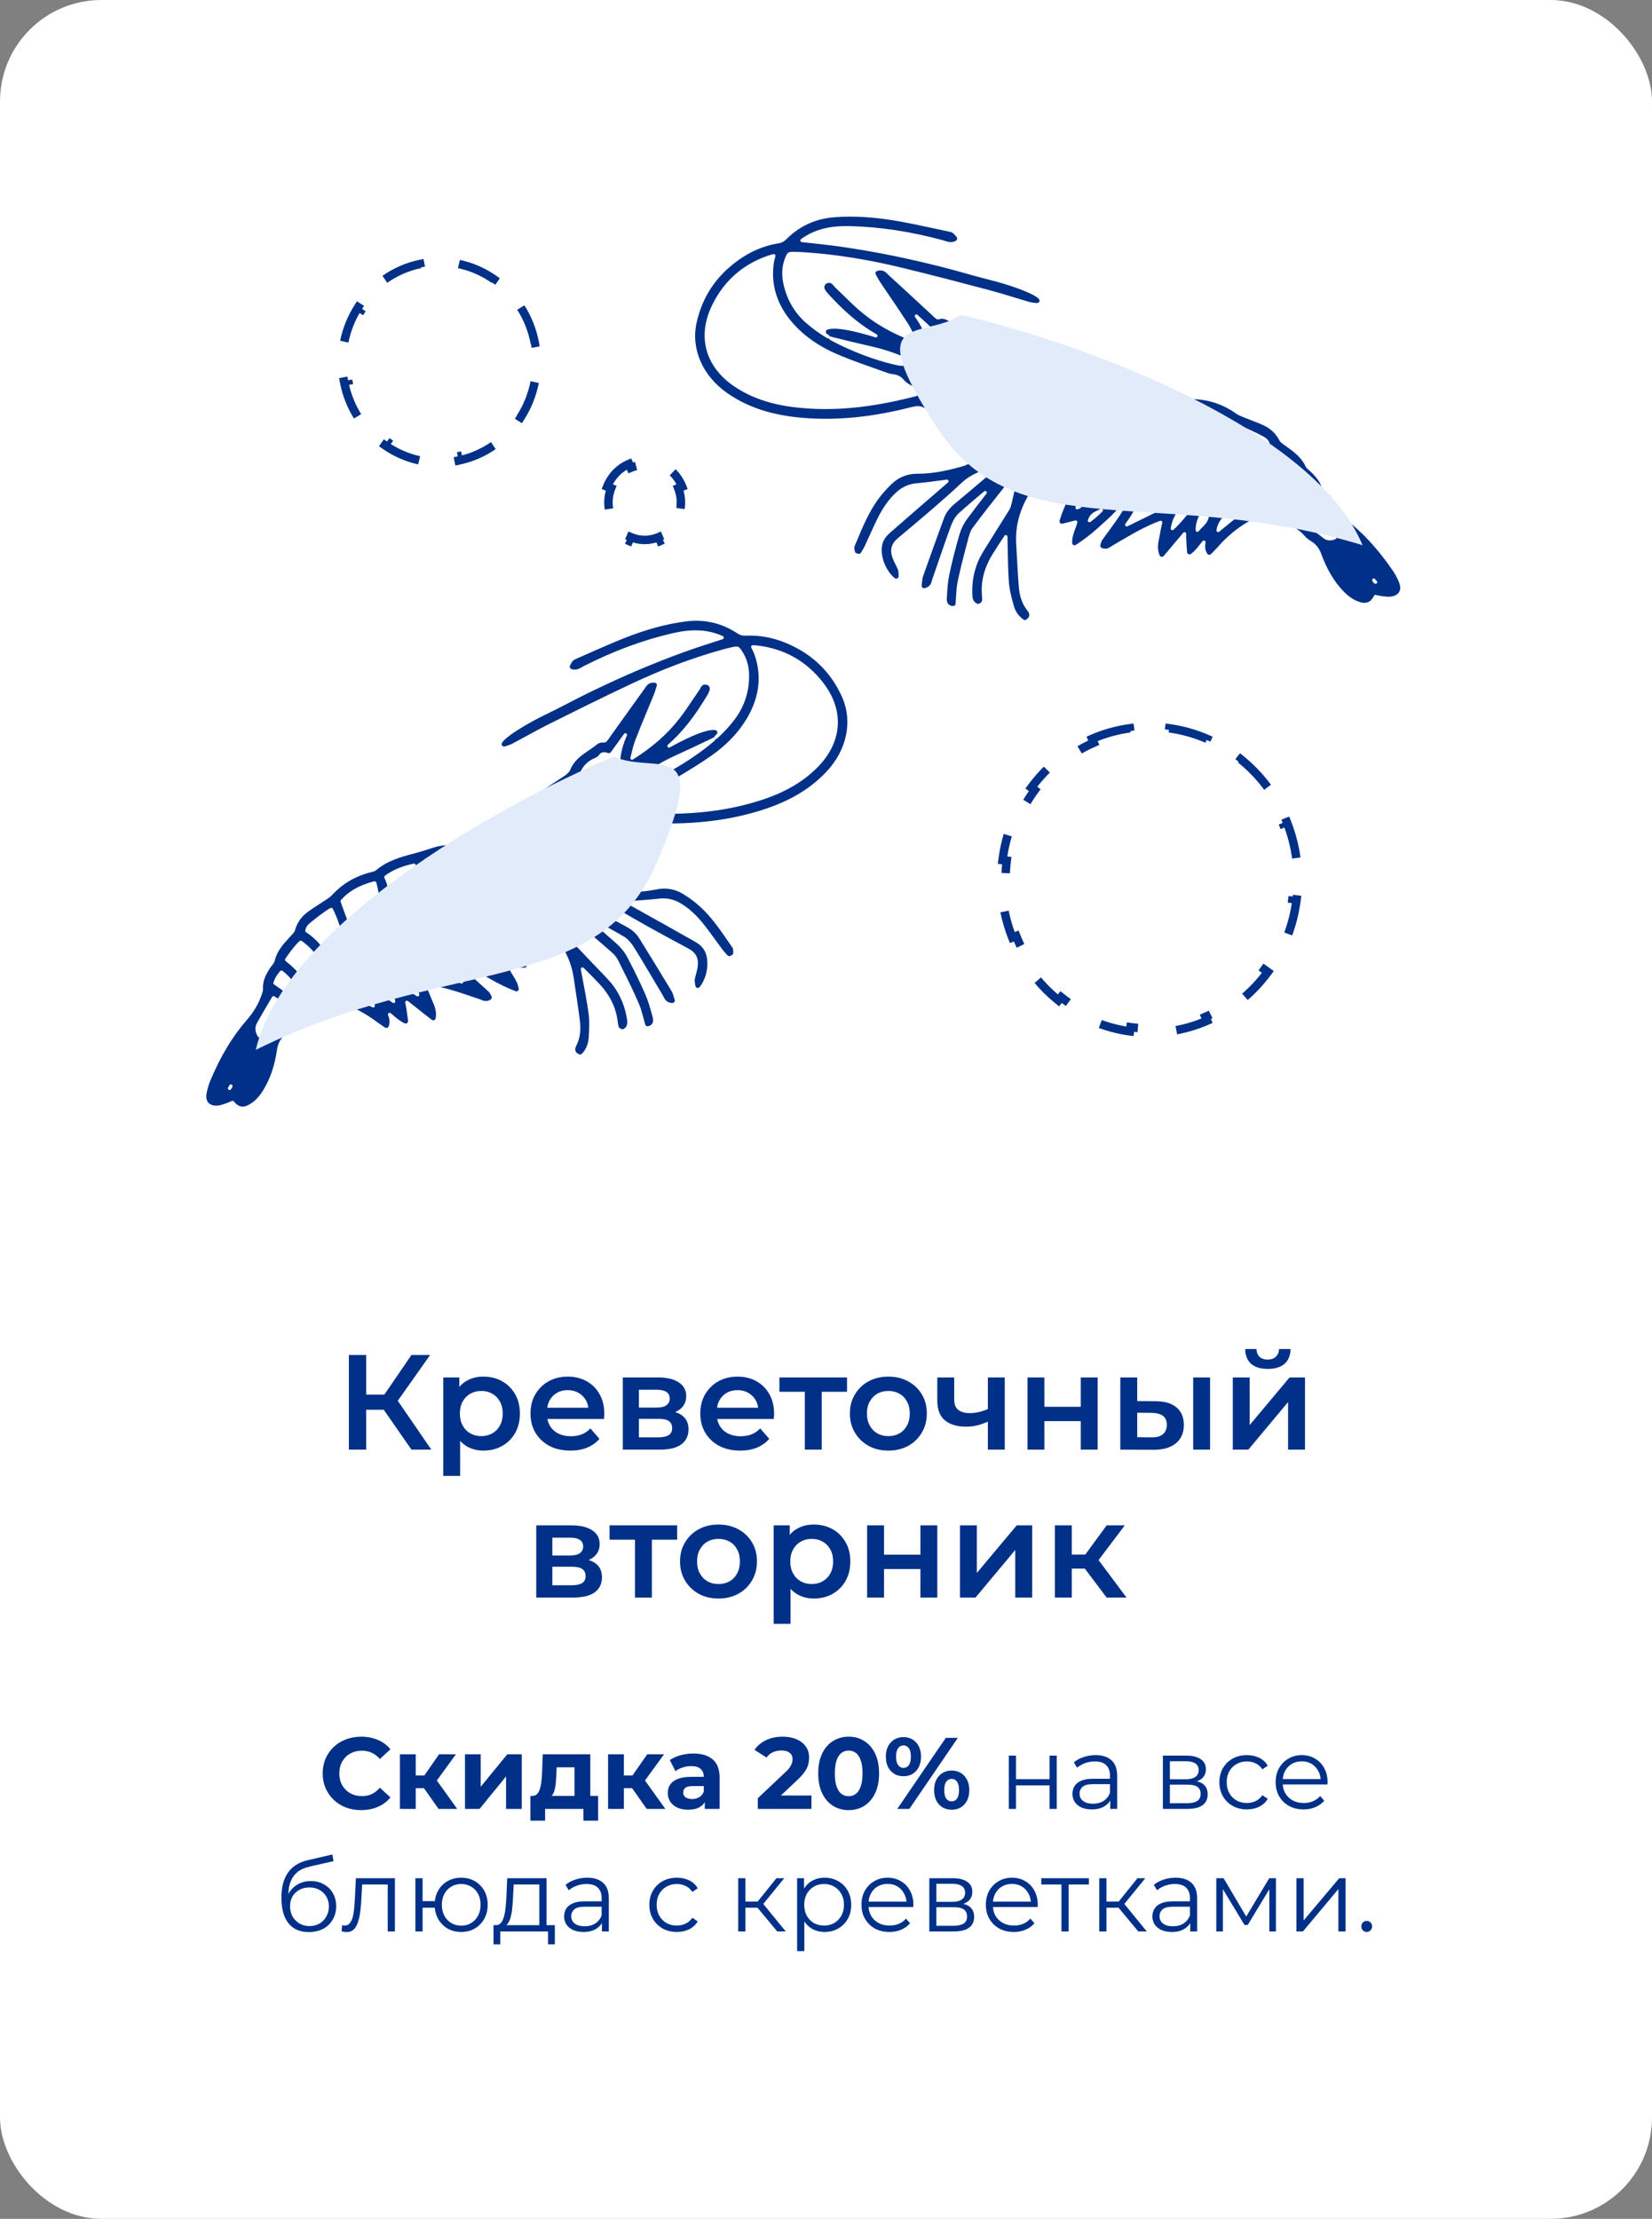
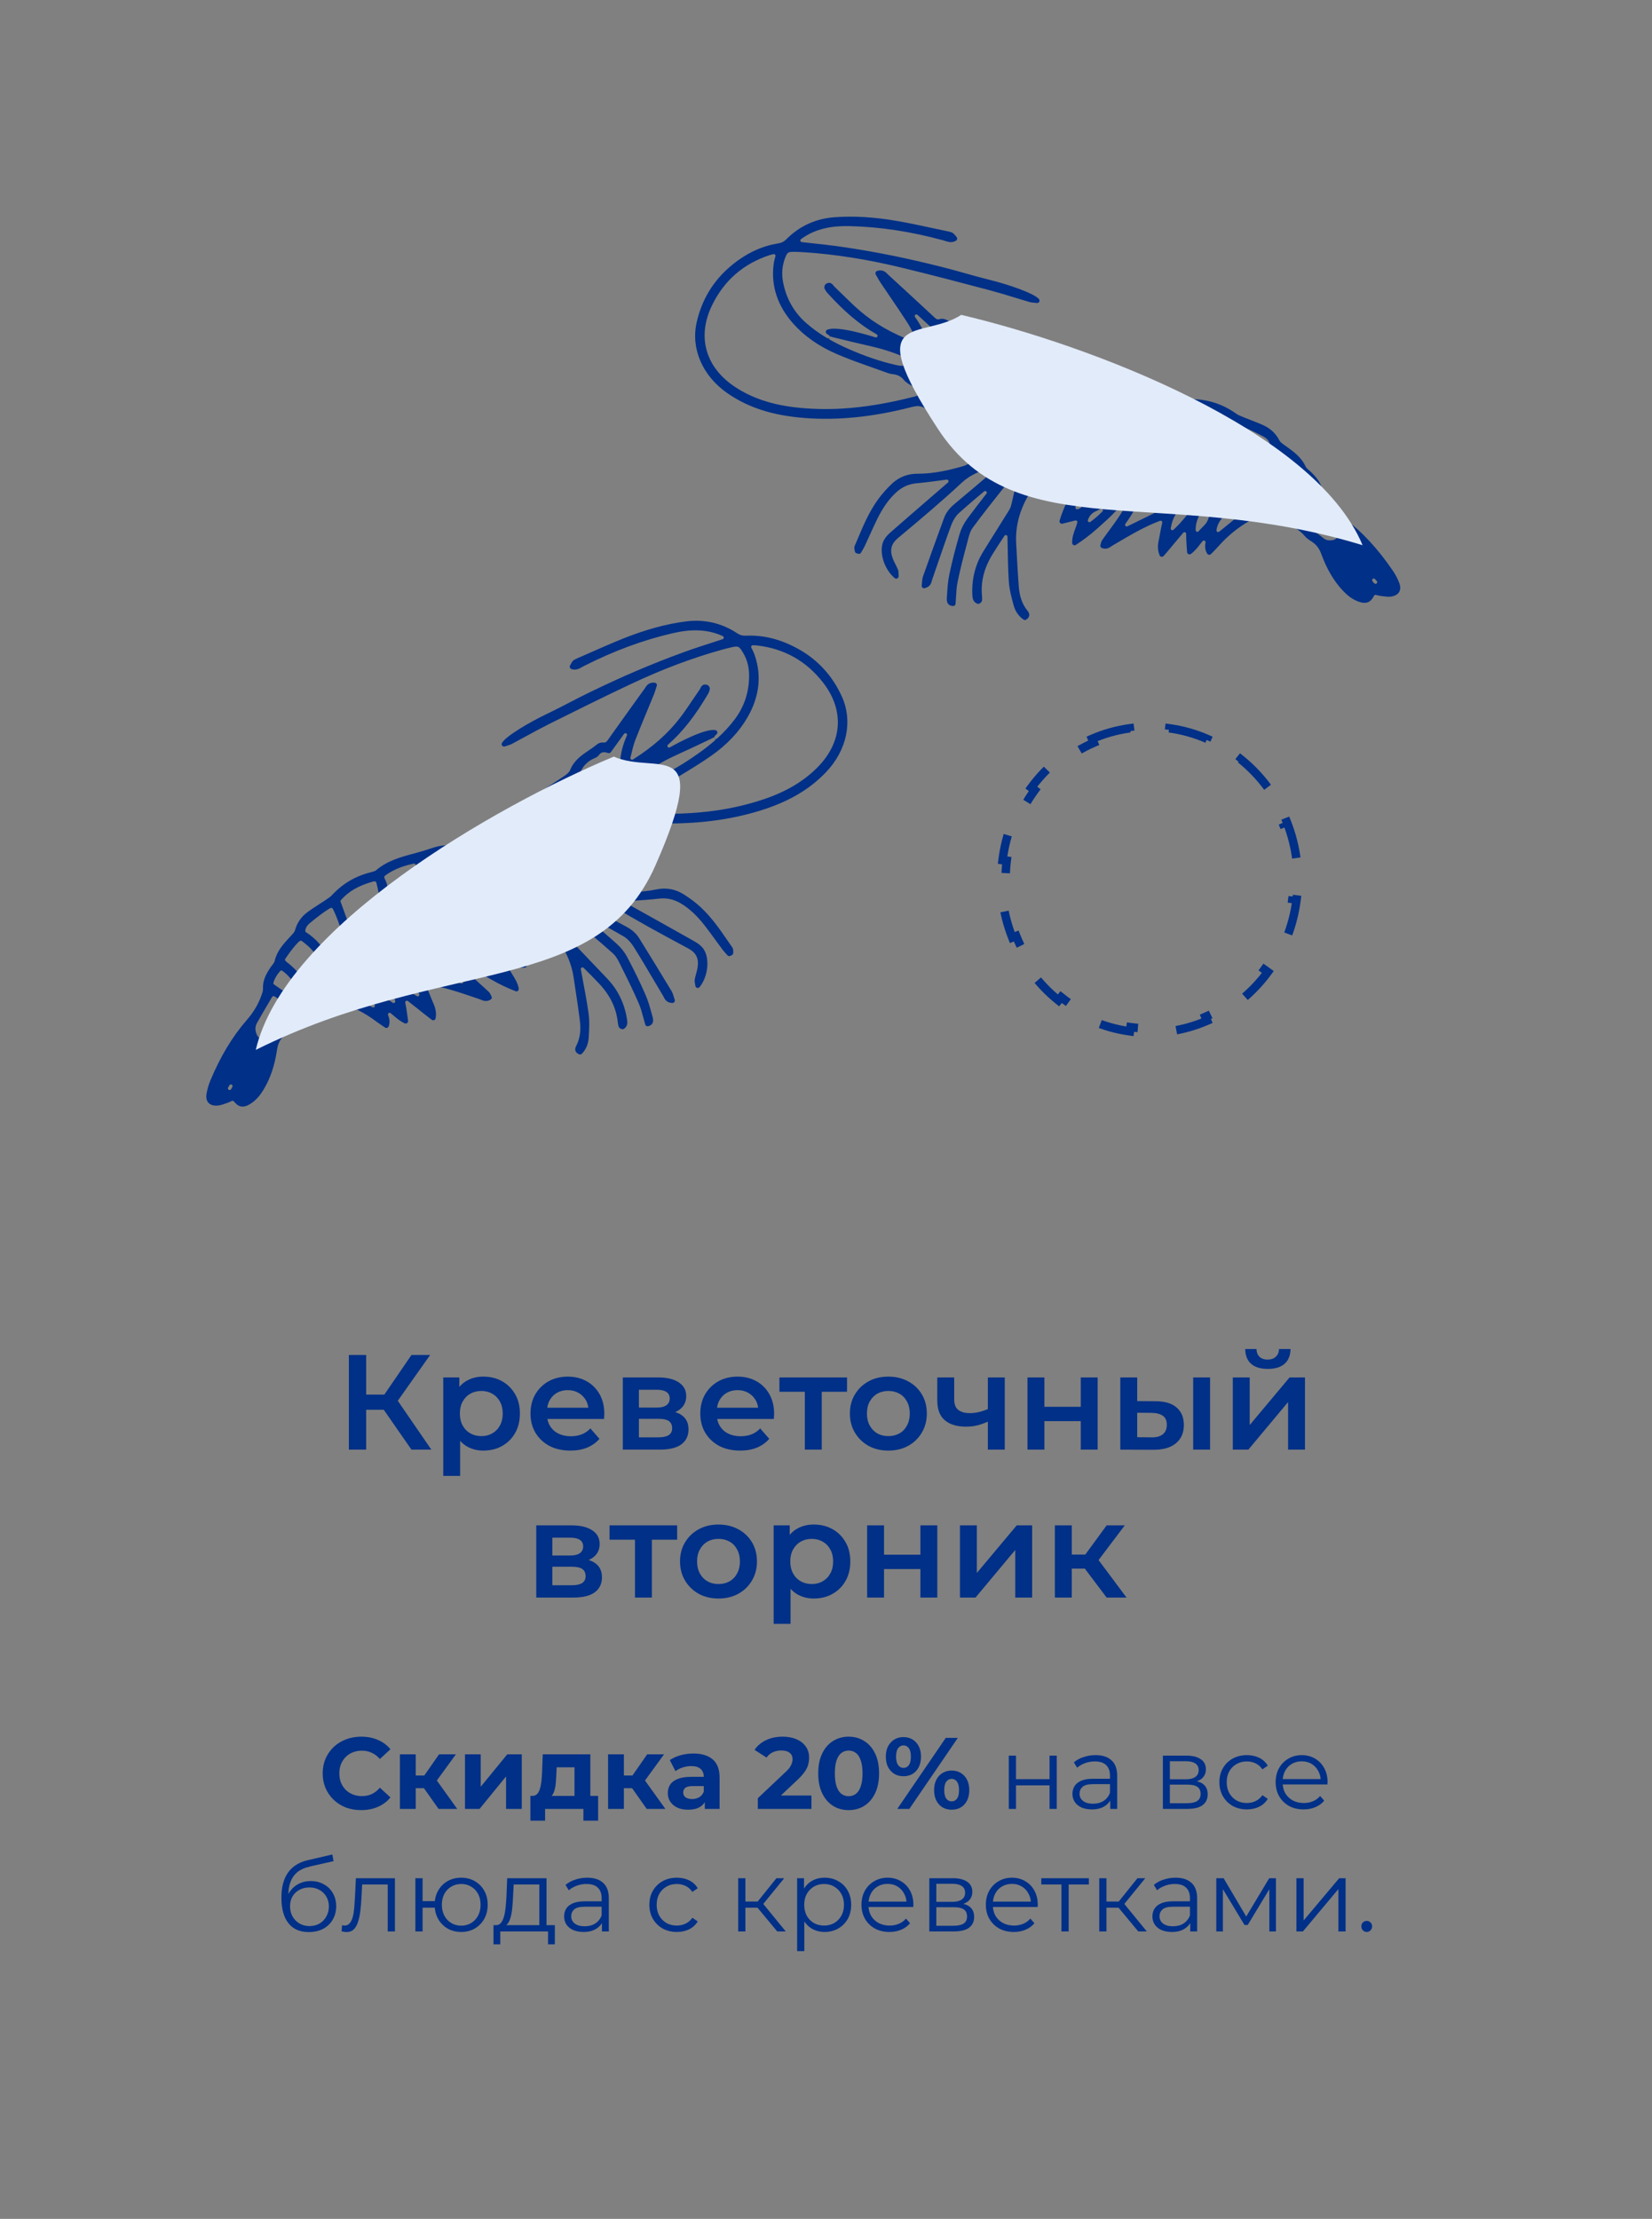
<svg xmlns="http://www.w3.org/2000/svg" width="391" height="525" viewBox="0 0 391 525" fill="none">
  <rect x="0" y="0" width="391" height="525" fill="#808080" stroke="none" />
-   <rect width="391" height="525" rx="24" fill="white" />
  <mask id="mask0_939_7522" style="mask-type:alpha" maskUnits="userSpaceOnUse" x="30" y="30" width="331" height="263">
    <rect x="30" y="30" width="331" height="263" fill="#D9D9D9" />
  </mask>
  <g mask="url(#mask0_939_7522)">
    <g clip-path="url(#clip0_939_7522)">
      <path d="M325.015 141.321L325.207 140.964C325.292 140.802 325.477 140.728 325.652 140.765C325.892 140.822 326.115 140.88 326.338 140.923C326.728 140.995 327.213 141.085 327.885 141.14C328.289 141.18 328.748 141.225 329.201 141.159C330.146 141.026 330.801 140.658 331.153 140.071C331.49 139.5 331.497 138.792 331.189 137.959C330.817 136.973 330.304 135.987 329.71 135.109C326.193 129.935 322.449 125.877 318.276 122.709C316.334 121.231 314.821 119.563 313.653 117.6C313.383 117.151 313.113 116.694 313.049 116.265C312.744 114.244 311.492 112.868 310.348 111.737C310.198 111.581 310.024 111.441 309.85 111.294C309.503 110.999 309.155 110.704 309.02 110.397C308.019 108.188 306.196 106.884 304.439 105.623L303.889 105.23C303.446 104.917 303.003 104.596 302.825 104.237C302.025 102.653 300.791 101.457 299.165 100.685C298.177 100.215 297.131 99.818 296.214 99.462C295.642 99.243 295.079 99.023 294.515 98.796L294.176 98.658C293.588 98.425 293.032 98.197 292.572 97.869C289.528 95.707 286.212 94.576 282.425 94.431C281.865 94.409 281.447 94.385 281.162 94.229C278.113 92.531 274.701 92.334 271.408 92.146C270.84 92.115 270.278 92.069 269.709 92.023L269.124 91.978C268.681 91.941 268.238 91.895 267.786 91.835C266.763 91.713 265.701 91.585 264.645 91.693C262.681 91.893 261.298 91.799 260.033 90.746C259.528 90.319 258.849 90.146 258.258 89.999L258.035 89.941C256.996 89.662 255.942 89.416 254.889 89.169C252.854 88.688 250.756 88.195 248.771 87.491C244.481 85.983 240.179 84.263 236.022 82.597L233.17 81.455C232.252 81.091 231.655 80.7 231.396 80.306C230.05 78.25 228.026 77.415 226.067 76.606C225.333 76.302 224.615 76.005 223.942 75.651C223.487 75.409 222.838 75.352 222.367 75.513C221.92 75.665 221.63 75.555 221.08 75.028C220.797 74.753 220.514 74.494 220.231 74.227L217.829 72.004C215.326 69.693 212.832 67.38 210.315 65.085L210.098 64.87C209.637 64.392 208.943 63.685 207.598 64.109C207.436 64.157 207.302 64.291 207.24 64.444C207.178 64.605 207.189 64.785 207.276 64.938L207.644 65.593C207.882 66.02 208.119 66.456 208.386 66.849C209.109 67.925 209.84 69.001 210.571 70.077C211.972 72.137 213.425 74.265 214.825 76.435C215.534 77.536 216.074 78.717 216.658 79.966L216.829 80.334C216.9 80.48 216.87 80.647 216.759 80.763C216.647 80.88 216.485 80.921 216.332 80.866C211.11 78.9 207.025 76.562 203.472 73.508C202.123 72.35 200.796 71.041 199.611 69.881C198.91 69.19 198.202 68.506 197.494 67.831C197.444 67.779 197.393 67.719 197.342 67.651C197.12 67.356 196.84 66.995 196.364 66.928C196.047 66.891 195.722 66.996 195.398 67.243C195.292 67.32 195.207 67.475 195.176 67.618C195.123 67.802 195.036 68.067 195.177 68.334C195.337 68.64 195.513 68.96 195.773 69.252C199.834 73.757 203.557 76.887 207.502 79.108C207.673 79.208 207.748 79.424 207.672 79.61C207.589 79.796 207.381 79.886 207.197 79.826C205.112 79.167 198.136 77.074 195.813 78.002C195.613 78.085 195.474 78.274 195.455 78.487C195.436 78.701 195.551 78.915 195.738 79.022C195.876 79.101 195.999 79.188 196.122 79.267L196.228 79.34C196.343 79.42 196.406 79.55 196.398 79.684C196.504 79.615 196.645 79.6 196.766 79.663C196.855 79.705 196.952 79.739 197.056 79.765C199.978 80.486 203.115 81.25 206.241 81.959C209.383 82.668 212.418 83.705 215.258 85.037C215.395 85.1 215.482 85.237 215.482 85.386C215.491 85.535 215.404 85.674 215.267 85.745C215.068 85.851 214.893 85.955 214.743 86.082C213.931 86.743 213.168 86.605 211.98 86.343C208.319 85.515 204.602 84.242 200.612 82.472C199.077 81.789 197.707 81.105 196.414 80.376C196.284 80.305 196.205 80.16 196.212 80.018C196.091 80.096 195.934 80.105 195.803 80.026C193.946 78.928 192.312 77.755 190.811 76.433C187.91 73.885 186.068 70.614 185.332 66.713C184.979 64.821 185.111 63.003 185.722 61.315C186.326 59.643 186.47 59.548 188.251 59.587C188.945 59.602 189.647 59.641 190.334 59.68C197.706 60.168 205.188 61.351 213.202 63.282C220.274 64.984 227.387 66.857 234.076 68.629C236.115 69.172 238.166 69.794 240.153 70.404L240.353 70.463C241.458 70.801 242.564 71.139 243.669 71.461C243.973 71.546 244.314 71.589 244.725 71.628C244.923 71.648 245.137 71.667 245.391 71.7C245.62 71.726 245.858 71.61 245.972 71.407C246.086 71.203 246.055 70.938 245.903 70.765C244.639 69.311 238.269 67.214 234.365 66.251C232.337 65.754 230.345 65.191 228.409 64.65L228.272 64.61C226.497 64.114 224.657 63.599 222.836 63.145C218.595 62.082 214.846 61.22 211.366 60.515C207.297 59.695 203.337 59.002 199.591 58.454C196.9 58.058 194.239 57.77 191.419 57.468L189.779 57.287C189.621 57.273 189.488 57.154 189.44 57C189.4 56.845 189.453 56.676 189.581 56.583C189.815 56.404 190.05 56.241 190.285 56.093C193.161 54.228 196.569 53.402 201.013 53.5C208.248 53.666 215.522 54.766 223.262 56.87C223.406 56.909 223.55 56.956 223.694 57.003C224.408 57.237 225.299 57.532 226.273 56.949C226.402 56.871 226.503 56.715 226.533 56.54C226.563 56.381 226.513 56.203 226.403 56.068C225.607 55.098 225.483 54.98 224.415 54.758C223.276 54.524 222.144 54.275 221.005 54.033L220.925 54.014C218.175 53.425 215.338 52.817 212.523 52.318C206.958 51.355 202.037 51.048 197.445 51.407C193.026 51.748 189.215 53.495 186.12 56.609C185.562 57.168 185.019 57.451 184.294 57.572C180.168 58.227 176.422 60.016 172.858 63.039C168.753 66.519 166.066 70.987 164.878 76.328C163.49 82.555 166.291 88.966 172.177 93.043C177.096 96.451 182.877 98.306 190.381 98.897C198.303 99.512 206.59 98.672 215.734 96.32C216.921 96.015 217.799 95.949 218.783 96.514C219.719 97.043 220.915 97.171 221.793 97.254C223.44 97.419 224.7 97.984 225.759 99.009L229.253 102.42C230.479 103.617 231.705 104.806 232.931 106.01C233.006 106.085 233.052 106.192 233.05 106.295C233.048 106.397 232.999 106.502 232.924 106.577L232.462 107.013C231.677 107.743 230.908 108.472 230.089 109.141C229.435 109.675 228.756 110.052 228.145 110.237C225.165 111.109 221.217 112.116 217.146 112.09C214.855 112.073 212.776 112.885 211.133 114.428C209.85 115.643 208.712 116.929 207.764 118.243C205.665 121.158 204.273 124.465 202.931 127.667L202.286 129.184C202.141 129.531 202.215 129.865 202.28 130.168C202.31 130.284 202.323 130.362 202.327 130.433C202.356 130.667 202.516 130.855 202.748 130.92L203.14 131.031C203.389 131.104 203.658 130.994 203.786 130.766L204.066 130.293C204.281 129.927 204.503 129.552 204.686 129.164C205.065 128.363 205.427 127.547 205.798 126.738C206.363 125.486 207.005 124.064 207.675 122.711C209.016 120.02 210.429 118.042 212.126 116.496C213.532 115.211 215.113 114.506 216.961 114.344C218.856 114.172 220.778 113.92 222.644 113.671L224.066 113.479C224.238 113.461 224.4 113.546 224.472 113.707C224.545 113.868 224.5 114.052 224.373 114.162L220.714 117.324C217.385 120.199 214.063 123.075 210.751 125.973C209.92 126.698 209.37 127.398 209.064 128.101C207.979 130.588 209.272 134.724 211.76 136.785C211.933 136.932 212.179 136.957 212.385 136.851C212.584 136.745 212.705 136.533 212.692 136.298C212.682 136.118 212.672 135.953 212.671 135.803C212.665 135.426 212.662 135.088 212.525 134.773C212.351 134.35 212.147 133.937 211.934 133.524C211.676 133.011 211.428 132.522 211.248 132.005C210.563 130.077 210.952 128.638 212.514 127.328L213.22 126.736C218.033 122.704 223.011 118.537 227.671 114.176C229.628 112.348 231.941 111.498 234.392 110.609C234.724 110.488 235.055 110.367 235.387 110.245C235.564 110.18 235.765 110.247 235.861 110.415C235.957 110.582 235.922 110.789 235.78 110.915L233.881 112.528C231.225 114.782 228.576 117.036 225.894 119.261C224.693 120.267 223.889 121.336 223.447 122.55C221.814 126.997 220.137 131.635 218.479 136.335C218.31 136.809 218.268 137.315 218.225 137.805C218.207 138.035 218.182 138.28 218.149 138.534C218.121 138.724 218.194 138.909 218.336 139.035C218.477 139.16 218.668 139.212 218.855 139.17C220.175 138.85 220.407 137.971 220.563 137.387C220.588 137.284 220.614 137.18 220.647 137.084C221.12 135.726 221.586 134.377 222.051 133.02L222.084 132.924C223.048 130.113 224.045 127.199 225.102 124.367C225.565 123.113 226.228 122.059 226.969 121.395C229.005 119.562 231.122 117.779 232.916 116.267C233.066 116.14 233.294 116.143 233.444 116.284C233.586 116.425 233.607 116.652 233.474 116.809C231.767 119.001 230.338 120.847 228.951 122.729C228.119 123.855 227.489 125.096 227.135 126.313C226.148 129.683 225.352 132.814 224.702 135.874C224.354 137.492 224.246 139.167 224.143 140.794L224.097 141.489C224.08 141.742 224.029 142.493 224.505 142.985C224.69 143.179 225.041 143.403 225.623 143.385C225.945 143.374 226.144 143.15 226.167 142.866C226.215 142.328 226.247 141.791 226.272 141.262C226.348 139.982 226.408 138.853 226.636 137.746C227.262 134.68 228.055 131.643 228.813 128.805L229.006 128.062C229.294 126.912 229.596 125.722 230.216 124.876C232.654 121.571 235.326 118.214 237.682 115.245L240.023 112.292C240.125 112.16 240.207 112.085 240.252 112.043C240.282 112.01 240.319 111.976 240.365 111.95C240.464 111.897 240.59 111.89 240.694 111.931C240.71 111.93 240.759 111.959 240.767 111.966C240.922 112.052 241.01 112.227 240.966 112.403L240.589 114.07C240.22 115.72 239.85 117.363 239.464 118.999C239.332 119.565 239.177 120.165 238.889 120.622C237.938 122.164 236.972 123.7 236.006 125.235L235.927 125.365C235.076 126.721 234.217 128.069 233.289 129.579C232.633 130.632 231.964 131.717 231.48 132.878C230.464 135.338 230.019 137.866 230.13 140.615C230.159 141.518 230.274 142.424 231.338 142.859C231.523 142.935 231.879 142.828 232.058 142.644C232.223 142.501 232.41 142.341 232.44 142.032C232.461 141.724 232.457 141.386 232.42 141.002C232.101 137.66 232.894 134.474 234.842 131.26C235.697 129.849 236.624 128.45 237.522 127.1L237.732 126.781C237.826 126.641 238.003 126.568 238.172 126.621C238.339 126.667 238.45 126.818 238.453 126.991L238.492 129.035C238.542 131.819 238.588 134.681 238.766 137.488C238.883 139.394 239.379 141.294 239.916 143.239C240.304 144.657 241.111 145.822 242.258 146.599C242.34 146.657 242.444 146.69 242.547 146.7C242.673 146.708 242.789 146.67 242.888 146.609C243.298 146.342 243.539 146.021 243.597 145.664C243.684 145.131 243.345 144.702 243.124 144.424C241.961 142.956 241.305 141.128 241.134 138.832C240.896 135.799 240.734 132.716 240.578 129.734L240.506 128.478C240.252 123.519 241.892 118.78 245.536 114.005C245.617 113.898 245.747 113.844 245.882 113.852L253.59 114.439C253.708 114.448 253.814 114.505 253.882 114.603C253.951 114.694 253.973 114.818 253.941 114.93C253.586 116.289 253.022 117.565 252.423 118.922C251.832 120.27 251.211 121.66 250.788 123.195C250.736 123.387 250.788 123.605 250.93 123.746C251.072 123.895 251.28 123.954 251.474 123.903L254.508 123.146C254.64 123.115 254.776 123.155 254.876 123.243C254.975 123.332 255.015 123.479 254.983 123.607C254.87 124.101 254.694 124.592 254.495 125.107C254.134 126.072 253.732 127.166 253.76 128.463C253.771 128.667 253.885 128.857 254.064 128.957C254.25 129.056 254.47 129.044 254.636 128.924C256.502 127.707 258.063 126.515 259.703 125.059L260.144 124.664C261.492 123.468 262.863 122.256 264.085 120.918C264.803 120.129 265.462 119.281 265.96 118.63C266.085 118.473 266.303 118.429 266.474 118.53C266.645 118.63 266.712 118.847 266.628 119.032C266.104 120.172 265.62 121.066 265.113 121.835C264.289 123.103 263.377 124.351 262.486 125.56L262.428 125.642C261.91 126.349 261.384 127.056 260.883 127.777C260.693 128.04 260.616 128.336 260.545 128.615C260.52 128.727 260.487 128.839 260.454 128.951C260.361 129.24 260.505 129.554 260.787 129.664C261.841 130.075 262.538 129.602 263.046 129.258C263.152 129.181 263.243 129.121 263.334 129.069L264.506 128.379C267.704 126.495 271.015 124.549 274.56 123.227C274.699 123.18 274.85 123.211 274.958 123.299C275.065 123.395 275.113 123.542 275.082 123.677C274.844 124.738 274.658 125.614 274.513 126.512C274.473 126.774 274.417 127.037 274.362 127.308L274.343 127.388C274.107 128.48 273.823 129.842 274.455 131.388C274.529 131.572 274.694 131.704 274.892 131.732C275.091 131.76 275.291 131.686 275.417 131.545L275.941 130.94C276.251 130.584 276.516 130.277 276.774 129.963L277.922 128.583C278.629 127.739 279.336 126.888 280.051 126.052C280.162 125.927 280.333 125.886 280.485 125.94C280.638 125.994 280.741 126.146 280.743 126.311C280.745 126.752 280.753 127.168 280.769 127.577C280.788 128.189 280.84 128.808 280.881 129.522L280.96 130.635C280.973 130.847 281.101 131.029 281.287 131.12C281.473 131.204 281.7 131.183 281.867 131.063C282.781 130.397 283.425 129.565 283.997 128.831C284.217 128.551 284.422 128.279 284.636 128.031C284.746 127.899 284.94 127.856 285.094 127.926C285.255 127.995 285.344 128.171 285.322 128.338C285.196 129.156 285.129 130.041 285.727 130.998C285.823 131.15 285.978 131.244 286.152 131.265C286.319 131.287 286.496 131.222 286.623 131.096L287.225 130.479C287.633 130.062 287.983 129.704 288.315 129.33C290.479 126.852 293.035 124.777 295.893 123.148C296.556 122.771 297.067 122.616 297.729 122.909C299.127 123.536 300.591 123.405 301.847 123.199C302.065 123.163 302.26 123.136 302.433 123.126C302.754 123.107 303 123.132 303.162 123.21L303.396 123.314C305.457 124.258 307.405 125.146 308.834 126.858C309.29 127.398 309.895 127.781 310.475 128.156C311.545 128.835 312.244 129.755 312.748 131.135C314.038 134.665 315.703 137.481 317.825 139.744C318.705 140.677 320.102 141.982 322.061 142.515C323.365 142.873 324.38 142.46 324.984 141.331L325.015 141.321ZM324.906 136.967C325.064 136.84 325.309 136.857 325.444 137.015L325.865 137.487C325.999 137.636 325.997 137.865 325.856 138.014C325.781 138.09 325.69 138.134 325.595 138.14C325.501 138.145 325.405 138.119 325.331 138.06C325.174 137.936 325.032 137.786 324.912 137.62L324.835 137.507C324.715 137.34 324.741 137.103 324.906 136.967V136.967ZM258.918 101.861C259.12 101.944 259.211 102.167 259.136 102.368C258.766 103.318 258.335 104.445 257.953 105.601C257.578 106.74 257.38 108.089 257.363 109.712L257.361 109.948L257.362 109.964C257.354 110.247 257.357 110.562 257.361 110.633C257.393 110.773 257.336 110.878 257.231 110.971C257.141 111.047 257.003 111.118 256.741 111.219C256.703 111.237 256.664 111.239 256.625 111.242C256.554 111.246 256.474 111.227 256.409 111.191C256.311 111.134 256.235 111.036 256.213 110.927C255.938 109.565 256.075 108.125 256.629 106.527C257.168 104.961 257.834 103.404 258.41 102.064C258.493 101.87 258.724 101.778 258.918 101.854L258.918 101.861ZM217.911 92.975C217.589 93.395 217.155 93.656 216.503 93.82C210.267 95.422 204.608 96.37 199.25 96.679C195.351 96.903 191.613 96.788 187.936 96.346C182.308 95.663 177.682 94.056 173.792 91.431C166.929 86.789 164.95 79.622 168.517 72.262C171.351 66.4 175.938 62.398 182.141 60.372C182.435 60.276 182.745 60.203 183.072 60.129C183.204 60.098 183.348 60.145 183.44 60.242C183.533 60.339 183.572 60.486 183.533 60.614C183.35 61.278 183.189 61.886 183.108 62.528C182.458 67.658 184.022 72.392 187.766 76.592C190.384 79.535 193.82 81.942 197.985 83.741C200.738 84.936 203.614 85.951 206.394 86.933L206.643 87.02C207.736 87.406 208.828 87.792 209.922 88.193C210.259 88.316 210.709 88.463 211.176 88.515C212.427 88.639 213.254 89.056 213.932 89.899C214.431 90.507 215.163 90.914 215.813 91.27C216.049 91.398 216.252 91.512 216.44 91.627C216.881 91.901 217.344 92.15 217.798 92.391C217.896 92.449 217.973 92.547 217.995 92.656C218.017 92.765 217.992 92.884 217.919 92.975L217.911 92.975ZM253.574 111.984C253.27 112.025 252.972 112.058 252.666 112.076C251.301 112.154 249.922 111.982 248.471 111.806L247.933 111.742C243.819 111.247 240.078 109.424 236.513 106.158C234.985 104.767 233.492 103.31 232.049 101.905L229.083 99.054C228.592 98.594 228.109 98.134 227.634 97.665C226.021 96.042 224.057 95.156 221.629 94.949C221.147 94.906 220.652 94.785 220.228 94.676C220.092 94.636 219.984 94.532 219.944 94.393C219.913 94.253 219.952 94.109 220.056 94.009C220.198 93.875 220.38 93.754 220.645 93.581C221.002 93.348 221.404 93.081 221.703 92.67C221.878 92.432 221.843 92.103 221.627 91.903C220.698 91.075 219.601 90.611 218.535 90.153C217.527 89.723 216.574 89.314 215.819 88.633C215.736 88.559 215.69 88.451 215.692 88.341C215.686 88.231 215.742 88.126 215.825 88.05C216.124 87.789 216.505 87.696 218.602 87.213L219.309 87.055C219.48 87.013 219.623 86.903 219.7 86.741C220.275 85.504 220.067 84.217 219.883 83.07L219.821 82.688C219.434 80.208 218.504 77.861 217.05 75.701L216.569 75.005C216.457 74.838 216.484 74.616 216.634 74.489C216.784 74.363 217.012 74.365 217.154 74.499L221.1 78.105C221.283 78.275 221.568 78.298 221.781 78.176C222.732 77.601 223.394 77.618 224.068 78.256C224.393 78.56 224.839 78.653 225.197 78.727L225.396 78.77C226.912 79.124 228.123 79.92 229.019 81.135C229.976 82.442 231.256 83.077 232.476 83.62C238.736 86.392 243.959 88.39 248.91 89.892L249.399 90.044C250.064 90.258 250.737 90.463 251.434 90.541C253.81 90.79 255.632 92.228 257.297 93.675C258.764 94.944 258.895 95.857 257.894 97.741L257.567 98.358C256.998 99.414 256.43 100.486 256.007 101.604L255.658 102.521C254.18 106.369 253.871 107.166 253.89 111.596C253.894 111.793 253.746 111.958 253.551 111.985L253.574 111.984ZM255.033 120.503C255.033 120.503 254.978 120.514 254.947 120.516C254.829 120.523 254.717 120.482 254.641 120.392C254.54 120.287 254.508 120.132 254.555 119.995L254.662 119.674C255.219 117.997 255.849 116.088 256.506 114.247C256.577 114.102 256.673 113.994 256.83 113.843L256.934 113.743C257.061 113.617 257.247 113.583 257.402 113.668C257.556 113.754 257.637 113.93 257.6 114.106C257.143 116.013 256.616 117.925 256.023 119.785C255.91 120.153 255.661 120.333 255.033 120.503V120.503ZM260.934 121.013C259.967 121.99 258.977 122.842 258.077 123.484C258.017 123.527 257.948 123.554 257.877 123.558C257.783 123.564 257.695 123.537 257.621 123.479C257.481 123.377 257.431 123.198 257.485 123.038C257.843 122.018 258.421 121.386 259.418 120.935C259.779 120.773 260.131 120.595 260.474 120.402C260.641 120.306 260.856 120.349 260.976 120.507C261.095 120.666 261.076 120.879 260.942 121.021L260.934 121.013ZM263.445 114.328C263.107 114.883 262.652 115.594 262.095 116.169C261.367 116.919 260.57 117.697 259.494 118.286C259.44 118.313 259.386 118.332 259.331 118.335C259.237 118.34 259.149 118.314 259.067 118.256C258.944 118.161 258.887 117.998 258.925 117.847C259.143 116.976 259.418 116.15 259.68 115.363L259.908 114.673C259.947 114.545 260.06 114.444 260.192 114.413L260.735 114.279C261.527 114.084 262.279 113.899 263.026 113.738C263.181 113.706 263.334 113.768 263.428 113.896C263.522 114.024 263.524 114.19 263.453 114.327L263.445 114.328ZM264.052 108.728C263.813 109.088 263.593 109.502 263.369 109.995C262.791 111.296 262.057 111.944 261.029 112.003C260.684 112.023 260.295 111.975 259.872 111.865C259.712 111.827 259.594 111.685 259.576 111.513L259.555 111.144C259.488 110.392 259.432 109.703 259.528 109.044C259.731 107.647 260.088 106.186 260.584 104.693C261.068 103.257 261.653 101.783 262.176 100.485L262.774 98.979C263.412 97.352 263.621 95.916 263.42 94.471C263.392 94.268 263.523 94.08 263.725 94.036C265.248 93.697 266.72 93.825 268.084 94.006C268.362 94.053 268.718 94.355 268.914 94.611C270.508 96.747 270.537 99.162 268.99 101.407C267.479 103.596 265.972 105.847 264.515 108.025L264.044 108.729L264.052 108.728ZM265.706 112.301C265.095 111.817 265.03 111.364 265.456 110.694C265.802 110.154 266.141 109.608 266.48 109.069L266.581 108.905C267.092 108.089 267.597 107.281 268.204 106.348C268.703 105.58 269.173 104.852 269.749 104.205C272.343 101.262 273.015 98.177 271.747 95.023C271.701 94.9 271.717 94.765 271.789 94.658C271.862 94.552 271.968 94.49 272.118 94.49C273.992 94.508 276.788 94.669 279.387 95.929C279.533 95.999 279.62 96.151 279.606 96.31C279.596 96.42 279.592 96.492 279.573 96.556C279.097 98.267 279.246 100.045 280.036 102.149C281.3 105.508 281.409 109.035 280.366 112.936C280.108 113.912 279.628 114.474 278.81 114.75C278.416 114.883 278.023 115.023 277.63 115.172C276.736 115.499 275.903 115.799 275.034 116.014C274.437 116.166 273.859 116.255 273.31 116.286C271.545 116.388 270.028 115.869 268.71 114.717C268.03 114.119 267.297 113.555 266.596 113.005L265.706 112.301V112.301ZM274.406 120.82C272.514 121.74 270.632 122.667 268.741 123.602L266.851 124.529C266.805 124.555 266.75 124.566 266.703 124.569C266.586 124.576 266.465 124.528 266.38 124.43C266.263 124.296 266.259 124.091 266.36 123.944C267.483 122.391 268.739 120.556 269.384 118.362C269.443 118.154 269.657 118.039 269.865 118.098C272.921 118.961 275.715 118.265 277.546 117.672C277.716 117.615 277.908 117.682 278.004 117.834C278.099 117.986 278.079 118.184 277.953 118.317C276.987 119.317 275.822 120.14 274.406 120.828L274.406 120.82ZM277.744 125.35C277.677 125.417 277.584 125.446 277.498 125.451C277.427 125.455 277.356 125.443 277.29 125.4C277.144 125.322 277.064 125.153 277.093 124.986C277.533 122.513 278.249 121.275 281.131 118.008C281.256 117.867 281.459 117.832 281.614 117.926L282.662 118.503C282.849 118.602 282.918 118.834 282.826 119.021C281.973 120.738 279.791 123.453 277.751 125.342L277.744 125.35ZM286.307 121.244C286.166 122.63 285.757 123.582 284.99 124.335C284.505 124.803 284.054 125.302 283.676 125.717C283.602 125.792 283.51 125.837 283.408 125.843C283.353 125.846 283.305 125.841 283.249 125.82C283.096 125.766 282.994 125.622 282.993 125.465C282.927 123.226 284.034 121.407 285.129 119.919C285.209 119.812 285.332 119.75 285.466 119.758C285.632 119.764 285.79 119.779 285.868 119.774C285.938 119.754 286.025 119.765 286.097 119.785C286.21 119.825 286.302 119.922 286.332 120.039C286.38 120.185 286.395 120.444 286.315 121.236L286.307 121.244ZM287.017 116.63C286.849 116.979 286.697 117.216 286.562 117.341C286.503 117.408 286.411 117.452 286.31 117.466L286.286 117.468C286.153 117.475 285.891 117.443 285.277 117.164C284.453 116.786 283.584 116.324 282.63 115.758C282.166 115.485 281.994 115.228 282.218 114.483C283.697 109.683 283.593 105.006 281.897 100.57C281.61 99.815 281.641 98.853 281.666 97.923L281.69 97.111C281.691 96.992 281.756 96.879 281.846 96.802C281.997 96.692 282.217 96.687 282.375 96.693C285.914 96.922 288.578 97.8 290.751 99.462C290.867 99.549 290.922 99.688 290.898 99.831C290.744 100.832 290.604 101.824 290.463 102.8L290.447 102.927C290.038 105.799 289.643 108.514 289.091 111.23C288.729 113.006 287.901 114.754 287.101 116.437L287.017 116.623L287.017 116.63ZM292.711 122.426L288.561 125.806C288.493 125.857 288.416 125.885 288.338 125.889C288.267 125.893 288.196 125.882 288.131 125.846C287.993 125.775 287.913 125.623 287.928 125.464C288.033 124.285 288.687 123.075 289.877 121.873C290.063 121.681 290.46 121.47 291.233 121.504C291.612 121.521 292.066 121.605 292.569 121.742C292.713 121.781 292.822 121.892 292.846 122.041C292.879 122.188 292.824 122.333 292.711 122.426V122.426ZM295.418 119.413C295.416 119.516 295.367 119.621 295.293 119.688C295.225 119.747 295.141 119.783 295.047 119.789C295.031 119.79 295.015 119.791 294.999 119.791C292.686 119.657 290.799 119.286 289.068 118.622C288.964 118.581 288.888 118.506 288.843 118.406C288.806 118.306 288.808 118.196 288.849 118.091L289.157 117.42C289.668 116.32 290.143 115.286 290.562 114.215C291.412 112.025 291.902 109.604 292.156 106.354C292.272 104.829 292.521 103.264 292.879 101.7C292.923 101.501 292.969 101.349 292.995 101.245C293.009 101.213 293.015 101.181 293.021 101.157C293.024 101.062 293.066 100.973 293.133 100.907C293.214 100.815 293.338 100.777 293.456 100.786C293.623 100.807 293.871 100.88 294.177 100.996C295.643 101.573 297.164 102.296 299.129 103.34C299.803 103.702 300.231 104.166 300.465 104.813C300.521 104.96 300.483 105.119 300.371 105.228C296.242 109.244 295.545 114.644 295.41 119.398L295.418 119.413ZM302.303 119.922C302.225 120.611 301.889 120.93 301.192 120.985C301.121 120.989 301.051 120.994 300.98 120.998C300.423 121.03 299.887 121.021 299.446 121.007L299.083 121.005C299.044 121.007 299.004 120.993 298.964 120.98C298.024 120.656 297.726 120.39 297.727 119.87C297.737 115.124 298.281 111.299 300.912 108.07L301.218 108.32L300.92 108.061C301.589 107.244 301.737 107.078 301.812 107.01C301.902 106.942 302.018 106.904 302.13 106.929C302.305 106.958 302.564 107.093 303.353 107.677C304.43 108.473 305.429 109.407 306.437 110.38C306.537 110.469 306.576 110.609 306.552 110.736C306.533 110.824 306.479 110.968 306.301 111.167C304.041 113.738 302.699 116.68 302.311 119.921L302.303 119.922ZM306.565 121.077L306.329 121.618C306.266 121.756 306.137 121.842 305.996 121.85C305.988 121.851 305.972 121.851 305.964 121.852C305.318 121.834 304.886 121.709 304.684 121.485C304.456 121.222 304.411 120.706 304.548 119.95C304.993 117.563 305.779 115.621 306.928 113.988C307.161 113.66 307.419 113.362 307.7 113.039C307.832 112.882 308.067 112.86 308.232 112.985C309.195 113.716 309.868 114.465 310.343 115.342C310.423 115.495 310.402 115.677 310.283 115.802L309.763 116.344C309.065 117.061 308.404 117.744 307.874 118.531C307.33 119.333 306.941 120.221 306.565 121.077V121.077ZM316.564 127.003C316.454 127.285 316.064 127.614 315.754 127.711C315.468 127.798 315.188 127.846 314.921 127.861C314.309 127.896 313.765 127.747 313.32 127.402C312.029 126.43 310.757 125.393 309.526 124.386L308.849 123.835C308.461 123.518 308.267 123.168 308.514 122.398C309.101 120.561 309.826 119.347 310.796 118.559C310.954 118.432 311.191 118.45 311.334 118.599L312.435 119.819C313.578 121.075 314.872 122.504 316.103 123.928C316.981 124.948 316.846 126.16 316.571 126.995L316.564 127.003Z" fill="#003087" />
      <circle cx="228.667" cy="86.194" r="2" transform="rotate(7.597 228.667 86.194)" fill="#003087" />
    </g>
    <path d="M55.602 260.907L55.342 260.596C55.225 260.455 55.03 260.42 54.865 260.492C54.643 260.596 54.435 260.698 54.226 260.785C53.858 260.934 53.401 261.12 52.754 261.311C52.367 261.432 51.926 261.568 51.47 261.596C50.518 261.656 49.801 261.428 49.338 260.925C48.892 260.434 48.742 259.742 48.875 258.864C49.04 257.823 49.343 256.754 49.746 255.773C52.144 249.995 54.989 245.263 58.435 241.317C60.038 239.476 61.182 237.536 61.928 235.377C62.102 234.883 62.274 234.381 62.25 233.948C62.14 231.907 63.087 230.306 63.978 228.967C64.094 228.783 64.236 228.612 64.376 228.432C64.657 228.073 64.938 227.714 65.008 227.386C65.542 225.02 67.062 223.374 68.528 221.784L68.987 221.288C69.358 220.892 69.727 220.488 69.829 220.099C70.291 218.387 71.257 216.966 72.694 215.881C73.566 215.22 74.51 214.62 75.337 214.086C75.852 213.756 76.359 213.427 76.866 213.09L77.169 212.886C77.698 212.538 78.197 212.203 78.58 211.789C81.124 209.055 84.143 207.276 87.822 206.369C88.365 206.233 88.77 206.126 89.017 205.915C91.66 203.635 94.961 202.752 98.148 201.901C98.699 201.756 99.239 201.597 99.787 201.437L100.351 201.275C100.777 201.148 101.202 201.014 101.633 200.864C102.609 200.537 103.624 200.197 104.68 200.089C106.644 199.887 107.979 199.516 109.005 198.229C109.413 197.708 110.042 197.401 110.591 197.137L110.799 197.035C111.76 196.552 112.742 196.098 113.723 195.643C115.618 194.761 117.574 193.853 119.375 192.762C123.271 190.417 127.136 187.862 130.87 185.389L133.432 183.694C134.257 183.151 134.763 182.648 134.937 182.209C135.839 179.924 137.652 178.696 139.407 177.508C140.064 177.061 140.707 176.625 141.295 176.141C141.691 175.813 142.315 175.626 142.808 175.688C143.278 175.746 143.539 175.581 143.971 174.953C144.193 174.626 144.417 174.315 144.64 173.997L146.543 171.333C148.526 168.563 150.501 165.794 152.501 163.037L152.67 162.782C153.025 162.222 153.561 161.388 154.964 161.531C155.133 161.546 155.291 161.649 155.383 161.787C155.476 161.932 155.502 162.111 155.447 162.278L155.219 162.994C155.074 163.461 154.929 163.935 154.748 164.374C154.257 165.575 153.759 166.776 153.261 167.977C152.305 170.278 151.313 172.656 150.381 175.065C149.91 176.286 149.62 177.552 149.301 178.894L149.208 179.289C149.168 179.445 149.231 179.603 149.363 179.695C149.496 179.786 149.664 179.793 149.802 179.709C154.518 176.727 158.046 173.61 160.907 169.901C161.994 168.494 163.029 166.943 163.954 165.568C164.501 164.749 165.056 163.936 165.613 163.131C165.651 163.07 165.689 163.001 165.725 162.924C165.883 162.591 166.084 162.18 166.537 162.018C166.84 161.918 167.179 161.956 167.546 162.132C167.666 162.186 167.781 162.32 167.84 162.454C167.929 162.623 168.067 162.865 167.983 163.156C167.889 163.487 167.782 163.837 167.585 164.175C164.52 169.408 161.508 173.227 158.094 176.201C157.947 176.333 157.917 176.56 158.028 176.726C158.148 176.892 158.369 176.938 158.538 176.842C160.446 175.775 166.854 172.313 169.317 172.752C169.53 172.792 169.704 172.95 169.766 173.155C169.828 173.36 169.759 173.593 169.597 173.736C169.478 173.841 169.375 173.951 169.271 174.054L169.181 174.146C169.085 174.248 169.05 174.388 169.085 174.518C168.967 174.472 168.826 174.485 168.72 174.572C168.641 174.631 168.553 174.684 168.457 174.73C165.741 176.027 162.823 177.41 159.905 178.737C156.972 180.067 154.21 181.697 151.698 183.576C151.577 183.666 151.52 183.817 151.549 183.964C151.571 184.111 151.684 184.23 151.833 184.271C152.049 184.335 152.241 184.402 152.414 184.495C153.343 184.978 154.063 184.689 155.173 184.192C158.59 182.64 161.973 180.641 165.522 178.101C166.887 177.121 168.09 176.174 169.209 175.199C169.322 175.103 169.37 174.945 169.334 174.807C169.469 174.859 169.624 174.836 169.736 174.732C171.333 173.281 172.696 171.802 173.898 170.203C176.224 167.12 177.365 163.545 177.297 159.576C177.259 157.651 176.763 155.897 175.823 154.368C174.893 152.853 174.732 152.789 172.996 153.188C172.32 153.343 171.639 153.523 170.975 153.7C163.854 155.67 156.766 158.343 149.309 161.856C142.728 164.954 136.142 168.227 129.948 171.316C128.062 172.261 126.18 173.285 124.357 174.284L124.173 174.382C123.159 174.937 122.144 175.491 121.128 176.03C120.847 176.175 120.522 176.286 120.127 176.408C119.937 176.468 119.732 176.53 119.49 176.613C119.27 176.685 119.014 176.62 118.861 176.444C118.708 176.268 118.685 176.001 118.799 175.802C119.743 174.122 125.557 170.779 129.185 169.045C131.07 168.148 132.908 167.194 134.694 166.272L134.819 166.206C136.458 165.361 138.156 164.483 139.847 163.67C143.785 161.772 147.281 160.169 150.547 158.774C154.366 157.147 158.103 155.667 161.662 154.373C164.217 153.44 166.765 152.62 169.465 151.754L171.034 151.245C171.186 151.199 171.292 151.056 171.308 150.895C171.316 150.735 171.23 150.581 171.085 150.515C170.82 150.387 170.557 150.275 170.297 150.178C167.103 148.933 163.599 148.814 159.266 149.809C152.214 151.436 145.314 153.985 138.16 157.612C138.027 157.68 137.895 157.755 137.763 157.83C137.111 158.204 136.299 158.673 135.227 158.299C135.085 158.248 134.954 158.116 134.89 157.951C134.828 157.801 134.841 157.617 134.921 157.462C135.504 156.352 135.602 156.21 136.603 155.777C137.671 155.317 138.729 154.844 139.796 154.377L139.871 154.342C142.444 153.209 145.099 152.039 147.755 150.981C153.01 148.912 157.767 147.615 162.337 147.038C166.734 146.477 170.819 147.416 174.481 149.84C175.14 150.275 175.729 150.442 176.463 150.413C180.636 150.22 184.667 151.214 188.77 153.454C193.494 156.03 197.029 159.862 199.273 164.853C201.893 170.67 200.447 177.515 195.508 182.699C191.381 187.032 186.094 190.018 178.865 192.116C171.232 194.321 162.946 195.176 153.515 194.722C152.291 194.664 151.418 194.777 150.568 195.53C149.759 196.237 148.614 196.604 147.77 196.863C146.191 197.358 145.071 198.166 144.242 199.384L141.51 203.432C140.552 204.852 139.592 206.265 138.635 207.692C138.576 207.78 138.554 207.895 138.576 207.995C138.599 208.095 138.668 208.188 138.756 208.246L139.298 208.58C140.214 209.136 141.114 209.694 142.052 210.183C142.8 210.573 143.541 210.806 144.177 210.863C147.272 211.114 151.343 211.301 155.324 210.452C157.564 209.971 159.764 210.346 161.685 211.525C163.188 212.455 164.563 213.484 165.757 214.579C168.402 217.008 170.434 219.966 172.397 222.83L173.335 224.185C173.548 224.495 173.543 224.837 173.541 225.147C173.534 225.267 173.538 225.346 173.548 225.416C173.567 225.652 173.448 225.868 173.234 225.979L172.873 226.167C172.644 226.288 172.358 226.235 172.186 226.038L171.817 225.632C171.532 225.316 171.238 224.994 170.981 224.651C170.448 223.943 169.928 223.217 169.402 222.501C168.595 221.388 167.678 220.125 166.748 218.936C164.891 216.573 163.107 214.921 161.131 213.751C159.495 212.777 157.804 212.406 155.961 212.622C154.071 212.837 152.138 212.979 150.259 213.112L148.828 213.212C148.656 213.229 148.514 213.346 148.476 213.518C148.438 213.69 148.519 213.861 148.666 213.943L152.889 216.299C156.731 218.442 160.565 220.585 164.395 222.753C165.357 223.295 166.037 223.87 166.479 224.496C168.044 226.712 167.615 231.024 165.596 233.545C165.456 233.725 165.22 233.799 164.997 233.737C164.781 233.673 164.619 233.491 164.585 233.258C164.558 233.079 164.534 232.916 164.505 232.769C164.434 232.398 164.369 232.066 164.439 231.73C164.524 231.281 164.641 230.835 164.765 230.387C164.914 229.833 165.059 229.304 165.13 228.761C165.411 226.734 164.738 225.403 162.944 224.437L162.133 224C156.603 221.026 150.885 217.953 145.438 214.625C143.152 213.23 140.716 212.866 138.135 212.492C137.785 212.44 137.436 212.388 137.087 212.336C136.9 212.308 136.717 212.415 136.657 212.598C136.597 212.782 136.673 212.977 136.838 213.072L139.024 214.267C142.081 215.937 145.131 217.609 148.208 219.245C149.588 219.986 150.592 220.871 151.27 221.971C153.769 225.995 156.35 230.197 158.925 234.465C159.186 234.895 159.33 235.382 159.471 235.854C159.535 236.074 159.609 236.31 159.693 236.552C159.759 236.732 159.724 236.928 159.612 237.08C159.499 237.231 159.321 237.321 159.13 237.317C157.773 237.271 157.367 236.457 157.097 235.917C157.051 235.821 157.005 235.724 156.953 235.637C156.215 234.403 155.486 233.176 154.756 231.941L154.704 231.854C153.191 229.297 151.625 226.644 150.017 224.085C149.31 222.95 148.447 222.053 147.587 221.552C145.222 220.169 142.789 218.851 140.726 217.734C140.553 217.64 140.33 217.689 140.212 217.857C140.101 218.024 140.127 218.251 140.288 218.378C142.404 220.179 144.177 221.697 145.916 223.26C146.959 224.194 147.826 225.282 148.42 226.401C150.068 229.502 151.481 232.408 152.737 235.273C153.405 236.787 153.85 238.405 154.28 239.978L154.466 240.649C154.534 240.894 154.736 241.618 154.369 242.197C154.227 242.424 153.929 242.714 153.356 242.815C153.038 242.869 152.797 242.69 152.717 242.416C152.562 241.899 152.421 241.38 152.29 240.867C151.957 239.629 151.669 238.536 151.222 237.498C149.988 234.621 148.597 231.808 147.281 229.182L146.941 228.494C146.426 227.426 145.89 226.321 145.112 225.618C142.055 222.875 138.759 220.128 135.851 217.697L132.962 215.279C132.834 215.171 132.739 215.114 132.686 215.082C132.65 215.055 132.607 215.03 132.557 215.013C132.449 214.981 132.325 215 132.23 215.061C132.215 215.064 132.173 215.102 132.166 215.11C132.032 215.225 131.981 215.416 132.06 215.579L132.766 217.135C133.462 218.676 134.157 220.21 134.865 221.734C135.11 222.262 135.382 222.818 135.758 223.207C137 224.525 138.257 225.833 139.514 227.141L139.618 227.253C140.725 228.409 141.839 229.555 143.054 230.845C143.909 231.744 144.785 232.671 145.494 233.711C146.986 235.913 147.933 238.3 148.38 241.014C148.535 241.904 148.606 242.815 147.652 243.456C147.486 243.568 147.116 243.535 146.904 243.392C146.713 243.285 146.497 243.166 146.406 242.869C146.322 242.572 146.258 242.24 146.217 241.857C145.852 238.519 144.432 235.559 141.874 232.806C140.75 231.598 139.56 230.415 138.407 229.274L138.137 229.004C138.016 228.887 137.828 228.851 137.674 228.937C137.519 229.016 137.441 229.186 137.473 229.356L137.849 231.366C138.363 234.102 138.897 236.914 139.291 239.7C139.562 241.59 139.461 243.551 139.329 245.564C139.235 247.031 138.681 248.336 137.715 249.328C137.646 249.402 137.551 249.456 137.452 249.486C137.33 249.52 137.209 249.506 137.1 249.466C136.645 249.287 136.343 249.022 136.214 248.683C136.021 248.18 136.266 247.691 136.426 247.373C137.268 245.701 137.541 243.778 137.244 241.495C136.863 238.477 136.398 235.424 135.947 232.472L135.764 231.228C135.009 226.32 132.444 222.011 127.908 218.073C127.808 217.984 127.669 217.957 127.539 217.992L120.11 220.127C119.995 220.16 119.903 220.237 119.856 220.347C119.808 220.45 119.81 220.576 119.865 220.679C120.488 221.938 121.298 223.073 122.159 224.281C123.011 225.482 123.9 226.717 124.625 228.135C124.715 228.313 124.708 228.536 124.598 228.703C124.488 228.878 124.297 228.978 124.096 228.968L120.972 228.84C120.837 228.836 120.711 228.902 120.632 229.009C120.552 229.116 120.543 229.269 120.6 229.387C120.811 229.849 121.083 230.293 121.382 230.758C121.931 231.63 122.545 232.619 122.781 233.895C122.811 234.097 122.738 234.307 122.583 234.441C122.421 234.576 122.203 234.608 122.016 234.524C119.942 233.71 118.173 232.859 116.272 231.764L115.759 231.467C114.197 230.569 112.61 229.659 111.143 228.596C110.28 227.969 109.462 227.271 108.843 226.735C108.689 226.607 108.467 226.608 108.32 226.74C108.173 226.873 108.15 227.099 108.27 227.264C109.014 228.274 109.669 229.052 110.321 229.702C111.385 230.777 112.53 231.815 113.647 232.818L113.721 232.887C114.371 233.474 115.029 234.06 115.667 234.665C115.905 234.884 116.041 235.158 116.167 235.418C116.214 235.522 116.269 235.625 116.324 235.728C116.474 235.992 116.396 236.329 116.142 236.493C115.193 237.11 114.415 236.788 113.848 236.553C113.729 236.5 113.628 236.459 113.527 236.426L112.24 235.988C108.727 234.79 105.09 233.554 101.352 232.977C101.206 232.959 101.064 233.02 100.977 233.128C100.89 233.244 100.873 233.397 100.932 233.524C101.379 234.514 101.739 235.335 102.062 236.185C102.155 236.433 102.262 236.679 102.371 236.933L102.406 237.008C102.858 238.029 103.412 239.306 103.105 240.948C103.071 241.143 102.936 241.306 102.747 241.374C102.559 241.441 102.347 241.409 102.196 241.296L101.56 240.81C101.184 240.524 100.862 240.277 100.547 240.022L99.143 238.902C98.279 238.219 97.415 237.529 96.546 236.854C96.412 236.755 96.236 236.749 96.098 236.833C95.959 236.917 95.889 237.086 95.921 237.248C96.008 237.68 96.084 238.09 96.151 238.493C96.256 239.097 96.331 239.714 96.436 240.421L96.583 241.527C96.614 241.737 96.524 241.941 96.36 242.068C96.195 242.188 95.969 242.213 95.782 242.13C94.752 241.662 93.952 240.977 93.244 240.375C92.972 240.145 92.716 239.92 92.456 239.72C92.321 239.613 92.122 239.611 91.986 239.71C91.842 239.811 91.791 240.001 91.846 240.16C92.135 240.935 92.38 241.789 91.988 242.847C91.925 243.015 91.792 243.138 91.626 243.195C91.467 243.25 91.28 243.222 91.131 243.124L90.416 242.642C89.932 242.316 89.517 242.036 89.116 241.738C86.496 239.749 83.572 238.233 80.444 237.217C79.718 236.982 79.187 236.933 78.597 237.354C77.355 238.252 75.895 238.419 74.624 238.471C74.403 238.48 74.206 238.493 74.035 238.518C73.716 238.565 73.481 238.64 73.338 238.748L73.13 238.898C71.302 240.239 69.574 241.503 68.521 243.469C68.184 244.09 67.669 244.587 67.177 245.072C66.266 245.953 65.768 246.996 65.554 248.449C65.005 252.167 63.944 255.263 62.324 257.908C61.651 259 60.547 260.56 58.736 261.478C57.532 262.093 56.454 261.894 55.634 260.911L55.602 260.907ZM54.828 256.621C54.647 256.529 54.411 256.595 54.31 256.777L53.994 257.324C53.892 257.498 53.941 257.721 54.109 257.839C54.197 257.898 54.297 257.923 54.39 257.909C54.483 257.895 54.572 257.85 54.633 257.778C54.761 257.624 54.87 257.449 54.954 257.262L55.007 257.135C55.09 256.948 55.017 256.72 54.828 256.621V256.621ZM112.346 208.888C112.166 209.01 112.121 209.247 112.235 209.429C112.79 210.284 113.44 211.3 114.048 212.354C114.646 213.394 115.113 214.676 115.458 216.261L115.507 216.492L115.51 216.508C115.574 216.784 115.636 217.093 115.646 217.163C115.643 217.306 115.72 217.398 115.842 217.467C115.945 217.524 116.094 217.565 116.371 217.612C116.413 217.622 116.451 217.616 116.49 217.61C116.56 217.6 116.635 217.565 116.691 217.517C116.775 217.441 116.83 217.33 116.83 217.219C116.824 215.83 116.398 214.447 115.532 212.994C114.687 211.569 113.72 210.179 112.884 208.984C112.764 208.811 112.519 208.767 112.345 208.88L112.346 208.888ZM150.707 191.887C151.107 192.233 151.585 192.401 152.256 192.43C158.687 192.737 164.422 192.52 169.731 191.738C173.595 191.169 177.232 190.299 180.744 189.123C186.117 187.315 190.322 184.805 193.6 181.447C199.382 175.512 199.869 168.093 194.887 161.607C190.925 156.44 185.624 153.448 179.138 152.72C178.831 152.686 178.512 152.677 178.178 152.671C178.042 152.667 177.91 152.742 177.84 152.855C177.769 152.969 177.76 153.121 177.825 153.239C178.137 153.852 178.419 154.414 178.628 155.027C180.302 159.919 179.729 164.872 176.912 169.743C174.944 173.154 172.066 176.207 168.351 178.812C165.897 180.539 163.286 182.116 160.762 183.639L160.536 183.776C159.544 184.374 158.552 184.973 157.563 185.588C157.257 185.776 156.847 186.011 156.399 186.156C155.2 186.531 154.474 187.107 153.981 188.069C153.615 188.766 152.98 189.313 152.416 189.793C152.211 189.966 152.035 190.119 151.874 190.27C151.498 190.627 151.095 190.964 150.699 191.293C150.614 191.369 150.559 191.48 150.56 191.591C150.56 191.702 150.609 191.814 150.699 191.888L150.707 191.887ZM119.628 217.72C119.935 217.699 120.232 217.671 120.535 217.626C121.888 217.427 123.204 216.979 124.589 216.513L125.104 216.341C129.032 215.024 132.327 212.482 135.157 208.562C136.372 206.89 137.539 205.161 138.668 203.494L140.996 200.101C141.383 199.551 141.763 199.003 142.134 198.448C143.385 196.532 145.128 195.267 147.465 194.573C147.929 194.433 148.389 194.214 148.781 194.022C148.907 193.955 148.992 193.832 149.002 193.687C149.005 193.544 148.938 193.411 148.815 193.334C148.649 193.231 148.446 193.15 148.151 193.034C147.755 192.878 147.308 192.698 146.932 192.356C146.712 192.158 146.679 191.829 146.85 191.59C147.593 190.591 148.573 189.914 149.524 189.25C150.425 188.625 151.274 188.031 151.877 187.212C151.943 187.122 151.966 187.008 151.942 186.9C151.926 186.791 151.849 186.699 151.753 186.642C151.407 186.447 151.015 186.433 148.864 186.385L148.139 186.372C147.963 186.366 147.801 186.287 147.692 186.144C146.88 185.049 146.823 183.746 146.771 182.586L146.754 182.2C146.631 179.692 147.067 177.205 148.054 174.796L148.384 174.017C148.46 173.831 148.389 173.619 148.216 173.525C148.044 173.432 147.821 173.48 147.709 173.64L144.574 177.97C144.429 178.174 144.155 178.254 143.922 178.177C142.874 177.807 142.229 177.958 141.698 178.719C141.442 179.082 141.024 179.263 140.688 179.408L140.501 179.491C139.088 180.144 138.064 181.169 137.432 182.54C136.759 184.014 135.634 184.894 134.549 185.673C128.98 189.655 124.27 192.668 119.725 195.141L119.277 195.389C118.669 195.733 118.051 196.07 117.384 196.288C115.108 197.012 113.615 198.789 112.276 200.543C111.097 202.082 111.154 203.003 112.515 204.646L112.96 205.184C113.731 206.103 114.504 207.037 115.145 208.047L115.672 208.875C117.899 212.343 118.362 213.061 119.24 217.404C119.276 217.597 119.455 217.73 119.651 217.716L119.628 217.72ZM119.923 226.358C119.923 226.358 119.979 226.357 120.01 226.353C120.127 226.336 120.229 226.273 120.285 226.169C120.362 226.047 120.362 225.888 120.289 225.764L120.118 225.471C119.234 223.941 118.231 222.199 117.214 220.53C117.116 220.401 117 220.315 116.816 220.199L116.693 220.122C116.544 220.025 116.354 220.029 116.22 220.144C116.086 220.259 116.043 220.448 116.114 220.612C116.948 222.388 117.851 224.153 118.809 225.855C118.994 226.193 119.274 226.318 119.923 226.358V226.358ZM114.248 228.052C115.392 228.812 116.534 229.446 117.545 229.893C117.613 229.923 117.686 229.936 117.756 229.925C117.85 229.912 117.931 229.868 117.991 229.796C118.107 229.667 118.12 229.483 118.035 229.336C117.477 228.41 116.784 227.908 115.716 227.668C115.33 227.582 114.95 227.48 114.575 227.36C114.391 227.3 114.189 227.385 114.104 227.564C114.02 227.744 114.082 227.949 114.241 228.06L114.248 228.052ZM110.435 222.013C110.878 222.488 111.468 223.092 112.13 223.542C112.995 224.13 113.933 224.73 115.106 225.09C115.164 225.105 115.221 225.112 115.275 225.104C115.368 225.091 115.449 225.047 115.518 224.973C115.619 224.855 115.642 224.685 115.574 224.544C115.185 223.736 114.748 222.982 114.332 222.265L113.97 221.635C113.905 221.518 113.774 221.442 113.639 221.438L113.08 221.417C112.265 221.386 111.49 221.357 110.727 221.35C110.568 221.35 110.431 221.442 110.364 221.586C110.298 221.731 110.33 221.893 110.427 222.014L110.435 222.013ZM108.708 216.652C109.015 216.956 109.315 217.317 109.633 217.755C110.463 218.911 111.313 219.397 112.331 219.247C112.673 219.197 113.044 219.071 113.436 218.878C113.585 218.809 113.672 218.645 113.655 218.473L113.601 218.107C113.514 217.358 113.429 216.671 113.202 216.045C112.72 214.718 112.076 213.36 111.287 211.999C110.523 210.69 109.652 209.364 108.877 208.2L107.987 206.846C107.032 205.382 106.537 204.017 106.442 202.562C106.428 202.357 106.262 202.199 106.055 202.198C104.495 202.173 103.08 202.596 101.78 203.05C101.517 203.152 101.23 203.52 101.09 203.811C99.96 206.225 100.421 208.595 102.39 210.482C104.313 212.319 106.245 214.219 108.112 216.056L108.716 216.651L108.708 216.652ZM107.812 220.485C108.311 219.887 108.284 219.431 107.731 218.861C107.282 218.403 106.84 217.936 106.399 217.476L106.268 217.337C105.601 216.641 104.944 215.951 104.16 215.161C103.516 214.51 102.909 213.892 102.213 213.375C99.078 211.017 97.795 208.132 98.398 204.787C98.419 204.657 98.376 204.528 98.284 204.439C98.191 204.349 98.074 204.311 97.927 204.34C96.096 204.737 93.391 205.461 91.1 207.22C90.972 207.319 90.917 207.486 90.963 207.638C90.995 207.744 91.013 207.813 91.045 207.872C91.858 209.452 92.071 211.223 91.723 213.443C91.165 216.988 91.772 220.465 93.583 224.074C94.033 224.977 94.617 225.431 95.474 225.535C95.886 225.586 96.3 225.644 96.715 225.71C97.657 225.849 98.533 225.974 99.428 226.009C100.043 226.038 100.627 226.007 101.171 225.927C102.92 225.669 104.301 224.854 105.359 223.46C105.903 222.736 106.507 222.035 107.082 221.355L107.812 220.485V220.485ZM101.016 230.588C103.054 231.106 105.085 231.633 107.126 232.167L109.165 232.692C109.215 232.709 109.271 232.708 109.317 232.701C109.434 232.684 109.542 232.613 109.605 232.5C109.693 232.344 109.656 232.143 109.526 232.019C108.113 230.726 106.511 229.183 105.436 227.165C105.336 226.974 105.104 226.905 104.912 227.004C102.093 228.468 99.217 228.351 97.303 228.141C97.125 228.119 96.95 228.225 96.888 228.393C96.825 228.561 96.885 228.751 97.035 228.856C98.183 229.64 99.49 230.209 101.017 230.596L101.016 230.588ZM98.663 235.701C98.742 235.752 98.839 235.762 98.924 235.749C98.994 235.739 99.062 235.713 99.117 235.657C99.245 235.551 99.29 235.37 99.227 235.212C98.295 232.88 97.344 231.812 93.861 229.196C93.709 229.083 93.504 229.09 93.371 229.213L92.461 229.99C92.298 230.125 92.278 230.366 92.405 230.53C93.589 232.04 96.274 234.257 98.654 235.694L98.663 235.701ZM89.446 233.413C89.864 234.741 90.458 235.591 91.362 236.172C91.931 236.533 92.474 236.93 92.928 237.26C93.016 237.319 93.115 237.344 93.216 237.329C93.27 237.321 93.316 237.306 93.367 237.275C93.505 237.191 93.577 237.03 93.546 236.875C93.158 234.669 91.705 233.112 90.332 231.876C90.231 231.788 90.099 231.752 89.969 231.787C89.808 231.826 89.656 231.873 89.578 231.884C89.506 231.879 89.423 231.907 89.356 231.941C89.254 232.003 89.184 232.117 89.178 232.237C89.16 232.39 89.198 232.647 89.437 233.406L89.446 233.413ZM87.817 229.038C88.053 229.345 88.249 229.546 88.406 229.642C88.478 229.695 88.577 229.72 88.679 229.713L88.702 229.71C88.834 229.69 89.084 229.606 89.629 229.208C90.36 228.671 91.118 228.043 91.937 227.295C92.336 226.935 92.453 226.647 92.082 225.963C89.662 221.562 88.818 216.961 89.581 212.273C89.71 211.476 89.484 210.54 89.272 209.634L89.084 208.844C89.059 208.728 88.973 208.63 88.869 208.574C88.699 208.495 88.482 208.535 88.329 208.574C84.909 209.514 82.478 210.913 80.686 212.98C80.591 213.089 80.565 213.236 80.616 213.371C80.971 214.32 81.308 215.263 81.643 216.191L81.685 216.312C82.667 219.042 83.603 221.621 84.693 224.169C85.407 225.835 86.572 227.379 87.696 228.865L87.816 229.03L87.817 229.038ZM83.414 235.866L88.162 238.336C88.239 238.372 88.32 238.384 88.398 238.372C88.468 238.362 88.535 238.336 88.592 238.288C88.712 238.191 88.76 238.025 88.713 237.873C88.372 236.74 87.486 235.687 86.077 234.751C85.856 234.601 85.425 234.474 84.674 234.664C84.307 234.757 83.88 234.932 83.414 235.167C83.281 235.234 83.197 235.366 83.203 235.516C83.202 235.667 83.284 235.798 83.414 235.866V235.866ZM80.153 233.463C80.175 233.563 80.245 233.656 80.332 233.707C80.41 233.751 80.5 233.769 80.593 233.756C80.609 233.753 80.624 233.751 80.64 233.749C82.879 233.149 84.651 232.403 86.211 231.403C86.306 231.342 86.364 231.253 86.388 231.147C86.404 231.041 86.38 230.933 86.319 230.839L85.882 230.244C85.159 229.271 84.483 228.353 83.857 227.389C82.581 225.417 81.611 223.145 80.705 220.014C80.282 218.544 79.722 217.061 79.055 215.603C78.972 215.417 78.896 215.277 78.85 215.18C78.829 215.152 78.817 215.122 78.806 215.1C78.784 215.007 78.725 214.929 78.646 214.877C78.548 214.804 78.419 214.791 78.305 214.824C78.146 214.879 77.918 215 77.642 215.176C76.323 216.037 74.979 217.053 73.266 218.473C72.68 218.965 72.354 219.505 72.256 220.187C72.231 220.341 72.301 220.49 72.432 220.574C77.289 223.671 79.064 228.818 80.158 233.446L80.153 233.463ZM73.513 235.354C73.73 236.014 74.123 236.258 74.817 236.171C74.887 236.161 74.957 236.151 75.027 236.14C75.579 236.059 76.102 235.942 76.531 235.839L76.886 235.763C76.924 235.757 76.961 235.736 76.998 235.715C77.852 235.208 78.091 234.887 77.984 234.378C77.014 229.732 75.708 226.096 72.477 223.466L72.228 223.773L72.468 223.459C71.647 222.794 71.469 222.661 71.382 222.611C71.279 222.562 71.158 222.548 71.054 222.596C70.889 222.66 70.662 222.844 70.007 223.576C69.114 224.573 68.325 225.69 67.534 226.847C67.455 226.954 67.444 227.099 67.494 227.218C67.53 227.3 67.612 227.431 67.826 227.59C70.56 229.65 72.47 232.26 73.505 235.356L73.513 235.354ZM69.574 237.349L69.915 237.831C70.004 237.952 70.148 238.011 70.288 237.99C70.295 237.989 70.311 237.987 70.319 237.985C70.948 237.837 71.346 237.628 71.498 237.367C71.668 237.064 71.608 236.549 71.321 235.836C70.402 233.589 69.24 231.846 67.784 230.48C67.489 230.206 67.176 229.966 66.835 229.706C66.674 229.579 66.439 229.606 66.303 229.761C65.508 230.672 65.001 231.541 64.713 232.497C64.666 232.663 64.723 232.837 64.865 232.935L65.483 233.36C66.313 233.921 67.098 234.457 67.776 235.119C68.471 235.795 69.032 236.586 69.574 237.349V237.349ZM60.981 245.175C61.145 245.429 61.594 245.672 61.917 245.704C62.215 245.732 62.499 245.722 62.763 245.683C63.37 245.594 63.872 245.337 64.238 244.91C65.306 243.696 66.342 242.423 67.343 241.188L67.895 240.511C68.211 240.123 68.329 239.74 67.932 239.036C66.986 237.357 66.03 236.314 64.92 235.739C64.74 235.646 64.511 235.712 64.402 235.886L63.57 237.304C62.705 238.765 61.727 240.427 60.809 242.071C60.157 243.247 60.534 244.407 60.972 245.168L60.981 245.175Z" fill="#003087" />
    <circle cx="2" cy="2" r="2" transform="matrix(-0.944 0.33 0.33 0.944 140.031 184.875)" fill="#003087" />
    <g style="mix-blend-mode:darken">
      <path d="M222.001 101.5C240.668 130.008 275.001 114.5 322.501 129C311.001 101.5 257.368 81.502 227.501 74.5C218.185 80.6 203.333 72.993 222.001 101.5Z" fill="#E2EBF9" />
    </g>
    <g style="mix-blend-mode:darken">
      <path d="M155.139 204.749C141.417 235.94 105.001 226.294 60.535 248.413C67.352 219.395 116.963 190.844 145.271 179.022C155.463 183.506 168.861 173.558 155.139 204.749Z" fill="#E2EBF9" />
    </g>
-     <path d="M91.086 66.087C93.568 64.348 96.397 63.096 99.445 62.464L99.647 63.444C101.054 63.152 102.509 62.999 104 62.999C105.491 62.999 106.946 63.152 108.353 63.444L108.556 62.464C111.603 63.096 114.432 64.348 116.914 66.087L116.34 66.906C118.727 68.579 120.78 70.724 122.372 73.213L123.215 72.675C124.832 75.203 125.993 78.07 126.575 81.15L125.592 81.336C125.86 82.751 126 84.214 126 85.712C126 87.209 125.86 88.672 125.592 90.087L126.575 90.273C125.993 93.353 124.832 96.22 123.215 98.749L122.372 98.21C120.78 100.699 118.727 102.844 116.34 104.517L116.914 105.336C114.432 107.075 111.603 108.328 108.556 108.959L108.353 107.98C106.946 108.271 105.491 108.424 104 108.424C102.509 108.424 101.054 108.271 99.647 107.98L99.445 108.959C96.397 108.328 93.568 107.075 91.086 105.336L91.659 104.517C89.273 102.844 87.22 100.699 85.627 98.21L84.785 98.749C83.168 96.22 82.007 93.353 81.425 90.273L82.408 90.087C82.14 88.672 82 87.209 82 85.712C82 84.214 82.14 82.751 82.408 81.336L81.425 81.15C82.007 78.07 83.168 75.203 84.785 72.675L85.627 73.213C87.22 70.724 89.273 68.579 91.659 66.906L91.086 66.087Z" stroke="#003087" stroke-width="2" stroke-dasharray="10 10" />
-     <path d="M143.708 115.146C144.667 112.725 146.531 110.784 148.867 109.77L149.265 110.687C150.285 110.244 151.406 110 152.583 110C153.761 110 154.882 110.244 155.902 110.687L156.3 109.77C158.636 110.784 160.5 112.725 161.459 115.146L160.529 115.515C160.94 116.551 161.167 117.686 161.167 118.88C161.167 120.073 160.94 121.209 160.529 122.245L161.459 122.613C160.5 125.034 158.636 126.975 156.3 127.989L155.902 127.072C154.882 127.515 153.761 127.76 152.583 127.76C151.406 127.76 150.285 127.515 149.265 127.072L148.867 127.989C146.531 126.975 144.667 125.034 143.708 122.613L144.638 122.245C144.227 121.209 144 120.073 144 118.88C144 117.686 144.227 116.551 144.638 115.515L143.708 115.146Z" stroke="#003087" stroke-width="2" stroke-dasharray="10 10" />
    <path d="M258.477 174.821C261.293 173.598 264.297 172.744 267.431 172.315L267.567 173.306C269.044 173.104 270.552 173 272.083 173C273.615 173 275.123 173.104 276.6 173.306L276.735 172.315C279.87 172.744 282.873 173.598 285.689 174.821L285.291 175.738C288.074 176.946 290.67 178.525 293.02 180.416L293.647 179.637C296.062 181.58 298.225 183.842 300.074 186.361L299.268 186.953C301.041 189.368 302.519 192.026 303.646 194.871L304.575 194.502C305.701 197.344 306.486 200.366 306.879 203.515L305.886 203.639C306.071 205.122 306.167 206.634 306.167 208.17C306.167 209.706 306.071 211.218 305.886 212.701L306.879 212.825C306.486 215.974 305.701 218.996 304.575 221.838L303.646 221.469C302.519 224.314 301.041 226.972 299.268 229.387L300.074 229.979C298.224 232.498 296.062 234.76 293.647 236.703L293.02 235.924C290.67 237.815 288.074 239.394 285.291 240.602L285.689 241.519C282.873 242.742 279.87 243.597 276.735 244.025L276.6 243.034C275.123 243.236 273.615 243.34 272.083 243.34C270.552 243.34 269.044 243.236 267.567 243.034L267.431 244.025C264.297 243.597 261.293 242.742 258.477 241.519L258.875 240.602C256.093 239.394 253.497 237.815 251.147 235.924L250.52 236.703C248.105 234.76 245.942 232.498 244.092 229.979L244.898 229.387C243.126 226.972 241.648 224.314 240.521 221.469L239.591 221.838C238.465 218.996 237.68 215.974 237.288 212.825L238.28 212.701C238.095 211.218 238 209.706 238 208.17C238 206.634 238.095 205.122 238.28 203.639L237.288 203.515C237.68 200.366 238.465 197.344 239.591 194.502L240.521 194.871C241.648 192.026 243.126 189.368 244.898 186.953L244.092 186.361C245.942 183.842 248.105 181.58 250.52 179.637L251.147 180.416C253.497 178.525 256.093 176.946 258.875 175.738L258.477 174.821Z" stroke="#003087" stroke-width="2" stroke-dasharray="10 10" />
  </g>
  <path d="M97.389 343L89.805 332.088L93.165 330.008L102.094 343H97.389ZM82.573 343V320.6H86.669V343H82.573ZM85.421 333.56V329.976H92.974V333.56H85.421ZM93.549 332.28L89.742 331.768L97.389 320.6H101.806L93.549 332.28ZM114.379 343.224C112.992 343.224 111.723 342.904 110.571 342.264C109.44 341.624 108.533 340.664 107.851 339.384C107.189 338.083 106.859 336.44 106.859 334.456C106.859 332.451 107.179 330.808 107.819 329.528C108.48 328.248 109.376 327.299 110.507 326.68C111.637 326.04 112.928 325.72 114.379 325.72C116.064 325.72 117.547 326.083 118.827 326.808C120.128 327.533 121.152 328.547 121.899 329.848C122.667 331.149 123.051 332.685 123.051 334.456C123.051 336.227 122.667 337.773 121.899 339.096C121.152 340.397 120.128 341.411 118.827 342.136C117.547 342.861 116.064 343.224 114.379 343.224ZM104.907 349.208V325.912H108.715V329.944L108.587 334.488L108.907 339.032V349.208H104.907ZM113.931 339.8C114.891 339.8 115.744 339.587 116.491 339.16C117.259 338.733 117.867 338.115 118.315 337.304C118.763 336.493 118.987 335.544 118.987 334.456C118.987 333.347 118.763 332.397 118.315 331.608C117.867 330.797 117.259 330.179 116.491 329.752C115.744 329.325 114.891 329.112 113.931 329.112C112.971 329.112 112.107 329.325 111.339 329.752C110.571 330.179 109.963 330.797 109.515 331.608C109.067 332.397 108.843 333.347 108.843 334.456C108.843 335.544 109.067 336.493 109.515 337.304C109.963 338.115 110.571 338.733 111.339 339.16C112.107 339.587 112.971 339.8 113.931 339.8ZM135 343.224C133.101 343.224 131.437 342.851 130.008 342.104C128.6 341.336 127.501 340.291 126.712 338.968C125.944 337.645 125.56 336.141 125.56 334.456C125.56 332.749 125.933 331.245 126.68 329.944C127.448 328.621 128.493 327.587 129.816 326.84C131.16 326.093 132.685 325.72 134.392 325.72C136.056 325.72 137.538 326.083 138.84 326.808C140.141 327.533 141.165 328.557 141.912 329.88C142.658 331.203 143.032 332.76 143.032 334.552C143.032 334.723 143.021 334.915 143 335.128C143 335.341 142.989 335.544 142.968 335.736H128.728V333.08H140.856L139.288 333.912C139.309 332.931 139.106 332.067 138.68 331.32C138.253 330.573 137.666 329.987 136.92 329.56C136.194 329.133 135.352 328.92 134.392 328.92C133.41 328.92 132.546 329.133 131.8 329.56C131.074 329.987 130.498 330.584 130.072 331.352C129.666 332.099 129.464 332.984 129.464 334.008V334.648C129.464 335.672 129.698 336.579 130.168 337.368C130.637 338.157 131.298 338.765 132.152 339.192C133.005 339.619 133.986 339.832 135.096 339.832C136.056 339.832 136.92 339.683 137.688 339.384C138.456 339.085 139.138 338.616 139.736 337.976L141.88 340.44C141.112 341.336 140.141 342.029 138.968 342.52C137.816 342.989 136.493 343.224 135 343.224ZM147.407 343V325.912H155.759C157.828 325.912 159.449 326.296 160.623 327.064C161.817 327.832 162.415 328.92 162.415 330.328C162.415 331.715 161.86 332.803 160.751 333.592C159.641 334.36 158.169 334.744 156.335 334.744L156.815 333.752C158.884 333.752 160.42 334.136 161.423 334.904C162.447 335.651 162.959 336.749 162.959 338.2C162.959 339.715 162.393 340.899 161.263 341.752C160.132 342.584 158.415 343 156.111 343H147.407ZM151.215 340.088H155.791C156.879 340.088 157.7 339.917 158.255 339.576C158.809 339.213 159.087 338.669 159.087 337.944C159.087 337.176 158.831 336.611 158.319 336.248C157.807 335.885 157.007 335.704 155.919 335.704H151.215V340.088ZM151.215 333.048H155.407C156.431 333.048 157.199 332.867 157.711 332.504C158.244 332.12 158.511 331.587 158.511 330.904C158.511 330.2 158.244 329.677 157.711 329.336C157.199 328.995 156.431 328.824 155.407 328.824H151.215V333.048ZM175.187 343.224C173.289 343.224 171.625 342.851 170.195 342.104C168.787 341.336 167.689 340.291 166.899 338.968C166.131 337.645 165.747 336.141 165.747 334.456C165.747 332.749 166.121 331.245 166.867 329.944C167.635 328.621 168.681 327.587 170.003 326.84C171.347 326.093 172.873 325.72 174.579 325.72C176.243 325.72 177.726 326.083 179.027 326.808C180.329 327.533 181.353 328.557 182.099 329.88C182.846 331.203 183.219 332.76 183.219 334.552C183.219 334.723 183.209 334.915 183.187 335.128C183.187 335.341 183.177 335.544 183.155 335.736H168.915V333.08H181.043L179.475 333.912C179.497 332.931 179.294 332.067 178.867 331.32C178.441 330.573 177.854 329.987 177.107 329.56C176.382 329.133 175.539 328.92 174.579 328.92C173.598 328.92 172.734 329.133 171.987 329.56C171.262 329.987 170.686 330.584 170.259 331.352C169.854 332.099 169.651 332.984 169.651 334.008V334.648C169.651 335.672 169.886 336.579 170.355 337.368C170.825 338.157 171.486 338.765 172.339 339.192C173.193 339.619 174.174 339.832 175.283 339.832C176.243 339.832 177.107 339.683 177.875 339.384C178.643 339.085 179.326 338.616 179.923 337.976L182.067 340.44C181.299 341.336 180.329 342.029 179.155 342.52C178.003 342.989 176.681 343.224 175.187 343.224ZM190.49 343V328.344L191.418 329.304H184.474V325.912H200.474V329.304H193.562L194.49 328.344V343H190.49ZM210.242 343.224C208.492 343.224 206.935 342.851 205.57 342.104C204.204 341.336 203.127 340.291 202.338 338.968C201.548 337.645 201.154 336.141 201.154 334.456C201.154 332.749 201.548 331.245 202.338 329.944C203.127 328.621 204.204 327.587 205.57 326.84C206.935 326.093 208.492 325.72 210.242 325.72C212.012 325.72 213.58 326.093 214.946 326.84C216.332 327.587 217.41 328.611 218.178 329.912C218.967 331.213 219.362 332.728 219.362 334.456C219.362 336.141 218.967 337.645 218.178 338.968C217.41 340.291 216.332 341.336 214.946 342.104C213.58 342.851 212.012 343.224 210.242 343.224ZM210.242 339.8C211.223 339.8 212.098 339.587 212.866 339.16C213.634 338.733 214.231 338.115 214.658 337.304C215.106 336.493 215.33 335.544 215.33 334.456C215.33 333.347 215.106 332.397 214.658 331.608C214.231 330.797 213.634 330.179 212.866 329.752C212.098 329.325 211.234 329.112 210.274 329.112C209.292 329.112 208.418 329.325 207.65 329.752C206.903 330.179 206.306 330.797 205.858 331.608C205.41 332.397 205.186 333.347 205.186 334.456C205.186 335.544 205.41 336.493 205.858 337.304C206.306 338.115 206.903 338.733 207.65 339.16C208.418 339.587 209.282 339.8 210.242 339.8ZM234.097 336.248C233.286 336.632 232.422 336.952 231.505 337.208C230.609 337.443 229.66 337.56 228.657 337.56C226.502 337.56 224.828 337.059 223.633 336.056C222.438 335.053 221.841 333.496 221.841 331.384V325.912H225.841V331.128C225.841 332.259 226.161 333.08 226.801 333.592C227.462 334.104 228.369 334.36 229.521 334.36C230.289 334.36 231.057 334.264 231.825 334.072C232.593 333.88 233.35 333.613 234.097 333.272V336.248ZM233.809 343V325.912H237.809V343H233.809ZM243.188 343V325.912H247.188V332.856H255.796V325.912H259.796V343H255.796V336.248H247.188V343H243.188ZM282.405 343V325.912H286.405V343H282.405ZM273.477 331.544C275.674 331.544 277.338 332.035 278.469 333.016C279.621 333.997 280.197 335.384 280.197 337.176C280.197 339.032 279.557 340.483 278.277 341.528C277.018 342.552 275.226 343.053 272.901 343.032L265.157 343V325.912H269.157V331.512L273.477 331.544ZM272.549 340.088C273.722 340.109 274.618 339.864 275.237 339.352C275.855 338.84 276.165 338.093 276.165 337.112C276.165 336.131 275.855 335.427 275.237 335C274.639 334.552 273.743 334.317 272.549 334.296L269.157 334.264V340.056L272.549 340.088ZM291.782 343V325.912H295.782V337.176L305.222 325.912H308.87V343H304.87V331.736L295.462 343H291.782ZM300.07 323.896C298.363 323.896 297.051 323.501 296.134 322.712C295.216 321.901 294.747 320.728 294.726 319.192H297.382C297.403 319.96 297.638 320.568 298.086 321.016C298.555 321.464 299.206 321.688 300.038 321.688C300.848 321.688 301.488 321.464 301.958 321.016C302.448 320.568 302.704 319.96 302.726 319.192H305.446C305.424 320.728 304.944 321.901 304.006 322.712C303.088 323.501 301.776 323.896 300.07 323.896ZM126.922 378V360.912H135.274C137.344 360.912 138.965 361.296 140.138 362.064C141.333 362.832 141.93 363.92 141.93 365.328C141.93 366.715 141.376 367.803 140.266 368.592C139.157 369.36 137.685 369.744 135.85 369.744L136.33 368.752C138.4 368.752 139.936 369.136 140.938 369.904C141.962 370.651 142.474 371.749 142.474 373.2C142.474 374.715 141.909 375.899 140.778 376.752C139.648 377.584 137.93 378 135.626 378H126.922ZM130.73 375.088H135.306C136.394 375.088 137.216 374.917 137.77 374.576C138.325 374.213 138.602 373.669 138.602 372.944C138.602 372.176 138.346 371.611 137.834 371.248C137.322 370.885 136.522 370.704 135.434 370.704H130.73V375.088ZM130.73 368.048H134.922C135.946 368.048 136.714 367.867 137.226 367.504C137.76 367.12 138.026 366.587 138.026 365.904C138.026 365.2 137.76 364.677 137.226 364.336C136.714 363.995 135.946 363.824 134.922 363.824H130.73V368.048ZM150.287 378V363.344L151.215 364.304H144.271V360.912H160.271V364.304H153.359L154.287 363.344V378H150.287ZM170.038 378.224C168.289 378.224 166.732 377.851 165.366 377.104C164.001 376.336 162.924 375.291 162.134 373.968C161.345 372.645 160.95 371.141 160.95 369.456C160.95 367.749 161.345 366.245 162.134 364.944C162.924 363.621 164.001 362.587 165.366 361.84C166.732 361.093 168.289 360.72 170.038 360.72C171.809 360.72 173.377 361.093 174.742 361.84C176.129 362.587 177.206 363.611 177.974 364.912C178.764 366.213 179.158 367.728 179.158 369.456C179.158 371.141 178.764 372.645 177.974 373.968C177.206 375.291 176.129 376.336 174.742 377.104C173.377 377.851 171.809 378.224 170.038 378.224ZM170.038 374.8C171.02 374.8 171.894 374.587 172.662 374.16C173.43 373.733 174.028 373.115 174.454 372.304C174.902 371.493 175.126 370.544 175.126 369.456C175.126 368.347 174.902 367.397 174.454 366.608C174.028 365.797 173.43 365.179 172.662 364.752C171.894 364.325 171.03 364.112 170.07 364.112C169.089 364.112 168.214 364.325 167.446 364.752C166.7 365.179 166.102 365.797 165.654 366.608C165.206 367.397 164.982 368.347 164.982 369.456C164.982 370.544 165.206 371.493 165.654 372.304C166.102 373.115 166.7 373.733 167.446 374.16C168.214 374.587 169.078 374.8 170.038 374.8ZM192.582 378.224C191.195 378.224 189.926 377.904 188.774 377.264C187.643 376.624 186.737 375.664 186.054 374.384C185.393 373.083 185.062 371.44 185.062 369.456C185.062 367.451 185.382 365.808 186.022 364.528C186.683 363.248 187.579 362.299 188.71 361.68C189.841 361.04 191.131 360.72 192.582 360.72C194.267 360.72 195.75 361.083 197.03 361.808C198.331 362.533 199.355 363.547 200.102 364.848C200.87 366.149 201.254 367.685 201.254 369.456C201.254 371.227 200.87 372.773 200.102 374.096C199.355 375.397 198.331 376.411 197.03 377.136C195.75 377.861 194.267 378.224 192.582 378.224ZM183.11 384.208V360.912H186.918V364.944L186.79 369.488L187.11 374.032V384.208H183.11ZM192.134 374.8C193.094 374.8 193.947 374.587 194.694 374.16C195.462 373.733 196.07 373.115 196.518 372.304C196.966 371.493 197.19 370.544 197.19 369.456C197.19 368.347 196.966 367.397 196.518 366.608C196.07 365.797 195.462 365.179 194.694 364.752C193.947 364.325 193.094 364.112 192.134 364.112C191.174 364.112 190.31 364.325 189.542 364.752C188.774 365.179 188.166 365.797 187.718 366.608C187.27 367.397 187.046 368.347 187.046 369.456C187.046 370.544 187.27 371.493 187.718 372.304C188.166 373.115 188.774 373.733 189.542 374.16C190.31 374.587 191.174 374.8 192.134 374.8ZM205.235 378V360.912H209.235V367.856H217.843V360.912H221.843V378H217.843V371.248H209.235V378H205.235ZM227.204 378V360.912H231.204V372.176L240.644 360.912H244.292V378H240.292V366.736L230.884 378H227.204ZM261.928 378L255.752 369.808L259.016 367.792L266.632 378H261.928ZM249.672 378V360.912H253.672V378H249.672ZM252.488 371.152V367.824H258.28V371.152H252.488ZM259.4 369.936L255.656 369.488L261.928 360.912H266.216L259.4 369.936Z" fill="#003087" />
  <path d="M85.473 428.288C84.177 428.288 82.969 428.08 81.849 427.664C80.745 427.232 79.785 426.624 78.969 425.84C78.153 425.056 77.513 424.136 77.049 423.08C76.601 422.024 76.377 420.864 76.377 419.6C76.377 418.336 76.601 417.176 77.049 416.12C77.513 415.064 78.153 414.144 78.969 413.36C79.801 412.576 80.769 411.976 81.873 411.56C82.977 411.128 84.185 410.912 85.497 410.912C86.953 410.912 88.265 411.168 89.433 411.68C90.617 412.176 91.609 412.912 92.409 413.888L89.913 416.192C89.337 415.536 88.697 415.048 87.993 414.728C87.289 414.392 86.521 414.224 85.689 414.224C84.905 414.224 84.185 414.352 83.529 414.608C82.873 414.864 82.305 415.232 81.825 415.712C81.345 416.192 80.969 416.76 80.697 417.416C80.441 418.072 80.313 418.8 80.313 419.6C80.313 420.4 80.441 421.128 80.697 421.784C80.969 422.44 81.345 423.008 81.825 423.488C82.305 423.968 82.873 424.336 83.529 424.592C84.185 424.848 84.905 424.976 85.689 424.976C86.521 424.976 87.289 424.816 87.993 424.496C88.697 424.16 89.337 423.656 89.913 422.984L92.409 425.288C91.609 426.264 90.617 427.008 89.433 427.52C88.265 428.032 86.945 428.288 85.473 428.288ZM103.799 428L99.48 421.88L102.527 420.08L108.215 428H103.799ZM94.656 428V415.088H98.4V428H94.656ZM97.296 423.104V420.104H101.807V423.104H97.296ZM102.887 421.976L99.383 421.592L103.919 415.088H107.903L102.887 421.976ZM110.054 428V415.088H113.774V422.768L120.062 415.088H123.494V428H119.774V420.32L113.51 428H110.054ZM135.973 426.32V418.16H131.749L131.677 419.816C131.645 420.504 131.605 421.16 131.557 421.784C131.509 422.408 131.413 422.976 131.269 423.488C131.141 423.984 130.949 424.408 130.693 424.76C130.437 425.096 130.093 425.328 129.661 425.456L125.965 424.928C126.429 424.928 126.805 424.792 127.093 424.52C127.381 424.232 127.605 423.84 127.765 423.344C127.925 422.832 128.045 422.256 128.125 421.616C128.205 420.96 128.261 420.272 128.293 419.552L128.461 415.088H139.717V426.32H135.973ZM125.533 430.784V424.928H141.565V430.784H138.085V428H129.013V430.784H125.533ZM153.065 428L148.745 421.88L151.793 420.08L157.481 428H153.065ZM143.921 428V415.088H147.665V428H143.921ZM146.561 423.104V420.104H151.073V423.104H146.561ZM152.153 421.976L148.649 421.592L153.185 415.088H157.169L152.153 421.976ZM166.813 428V425.48L166.573 424.928V420.416C166.573 419.616 166.325 418.992 165.829 418.544C165.349 418.096 164.605 417.872 163.597 417.872C162.909 417.872 162.229 417.984 161.557 418.208C160.901 418.416 160.341 418.704 159.877 419.072L158.533 416.456C159.237 415.96 160.085 415.576 161.077 415.304C162.069 415.032 163.077 414.896 164.101 414.896C166.069 414.896 167.597 415.36 168.685 416.288C169.773 417.216 170.317 418.664 170.317 420.632V428H166.813ZM162.877 428.192C161.869 428.192 161.005 428.024 160.285 427.688C159.565 427.336 159.013 426.864 158.629 426.272C158.245 425.68 158.053 425.016 158.053 424.28C158.053 423.512 158.237 422.84 158.605 422.264C158.989 421.688 159.589 421.24 160.405 420.92C161.221 420.584 162.285 420.416 163.597 420.416H167.029V422.6H164.005C163.125 422.6 162.517 422.744 162.181 423.032C161.861 423.32 161.701 423.68 161.701 424.112C161.701 424.592 161.885 424.976 162.253 425.264C162.637 425.536 163.157 425.672 163.813 425.672C164.437 425.672 164.997 425.528 165.493 425.24C165.989 424.936 166.349 424.496 166.573 423.92L167.149 425.648C166.877 426.48 166.381 427.112 165.661 427.544C164.941 427.976 164.013 428.192 162.877 428.192ZM179.358 428V425.48L185.838 419.36C186.35 418.896 186.726 418.48 186.966 418.112C187.206 417.744 187.366 417.408 187.446 417.104C187.542 416.8 187.59 416.52 187.59 416.264C187.59 415.592 187.358 415.08 186.894 414.728C186.446 414.36 185.782 414.176 184.902 414.176C184.198 414.176 183.542 414.312 182.934 414.584C182.342 414.856 181.838 415.28 181.422 415.856L178.59 414.032C179.23 413.072 180.126 412.312 181.278 411.752C182.43 411.192 183.758 410.912 185.262 410.912C186.51 410.912 187.598 411.12 188.526 411.536C189.47 411.936 190.198 412.504 190.71 413.24C191.238 413.976 191.502 414.856 191.502 415.88C191.502 416.424 191.43 416.968 191.286 417.512C191.158 418.04 190.886 418.6 190.47 419.192C190.07 419.784 189.478 420.448 188.694 421.184L183.318 426.248L182.574 424.832H192.054V428H179.358ZM200.859 428.288C199.483 428.288 198.251 427.952 197.163 427.28C196.075 426.592 195.219 425.6 194.595 424.304C193.971 423.008 193.659 421.44 193.659 419.6C193.659 417.76 193.971 416.192 194.595 414.896C195.219 413.6 196.075 412.616 197.163 411.944C198.251 411.256 199.483 410.912 200.859 410.912C202.251 410.912 203.483 411.256 204.555 411.944C205.643 412.616 206.499 413.6 207.123 414.896C207.747 416.192 208.059 417.76 208.059 419.6C208.059 421.44 207.747 423.008 207.123 424.304C206.499 425.6 205.643 426.592 204.555 427.28C203.483 427.952 202.251 428.288 200.859 428.288ZM200.859 425C201.515 425 202.083 424.816 202.563 424.448C203.059 424.08 203.443 423.496 203.715 422.696C204.003 421.896 204.147 420.864 204.147 419.6C204.147 418.336 204.003 417.304 203.715 416.504C203.443 415.704 203.059 415.12 202.563 414.752C202.083 414.384 201.515 414.2 200.859 414.2C200.219 414.2 199.651 414.384 199.155 414.752C198.675 415.12 198.291 415.704 198.003 416.504C197.731 417.304 197.595 418.336 197.595 419.6C197.595 420.864 197.731 421.896 198.003 422.696C198.291 423.496 198.675 424.08 199.155 424.448C199.651 424.816 200.219 425 200.859 425ZM212.372 428L223.844 411.2H226.7L215.228 428H212.372ZM213.836 420.272C213.02 420.272 212.3 420.088 211.676 419.72C211.052 419.336 210.556 418.8 210.188 418.112C209.836 417.408 209.66 416.584 209.66 415.64C209.66 414.696 209.836 413.88 210.188 413.192C210.556 412.504 211.052 411.968 211.676 411.584C212.3 411.2 213.02 411.008 213.836 411.008C214.652 411.008 215.372 411.2 215.996 411.584C216.62 411.968 217.108 412.504 217.46 413.192C217.812 413.88 217.988 414.696 217.988 415.64C217.988 416.584 217.812 417.408 217.46 418.112C217.108 418.8 216.62 419.336 215.996 419.72C215.372 420.088 214.652 420.272 213.836 420.272ZM213.836 418.304C214.364 418.304 214.788 418.088 215.108 417.656C215.428 417.208 215.588 416.536 215.588 415.64C215.588 414.744 215.428 414.08 215.108 413.648C214.788 413.2 214.364 412.976 213.836 412.976C213.324 412.976 212.9 413.2 212.564 413.648C212.244 414.08 212.084 414.744 212.084 415.64C212.084 416.52 212.244 417.184 212.564 417.632C212.9 418.08 213.324 418.304 213.836 418.304ZM225.236 428.192C224.436 428.192 223.716 428.008 223.076 427.64C222.452 427.256 221.964 426.72 221.612 426.032C221.26 425.328 221.084 424.504 221.084 423.56C221.084 422.616 221.26 421.8 221.612 421.112C221.964 420.424 222.452 419.888 223.076 419.504C223.716 419.12 224.436 418.928 225.236 418.928C226.068 418.928 226.796 419.12 227.42 419.504C228.044 419.888 228.532 420.424 228.884 421.112C229.236 421.8 229.412 422.616 229.412 423.56C229.412 424.504 229.236 425.328 228.884 426.032C228.532 426.72 228.044 427.256 227.42 427.64C226.796 428.008 226.068 428.192 225.236 428.192ZM225.236 426.224C225.764 426.224 226.188 426.008 226.508 425.576C226.828 425.128 226.988 424.456 226.988 423.56C226.988 422.68 226.828 422.016 226.508 421.568C226.188 421.12 225.764 420.896 225.236 420.896C224.724 420.896 224.3 421.12 223.964 421.568C223.644 422 223.484 422.664 223.484 423.56C223.484 424.456 223.644 425.128 223.964 425.576C224.3 426.008 224.724 426.224 225.236 426.224ZM238.764 428V415.4H240.468V420.968H248.412V415.4H250.116V428H248.412V422.432H240.468V428H238.764ZM262.783 428V425.216L262.711 424.76V420.104C262.711 419.032 262.407 418.208 261.799 417.632C261.207 417.056 260.319 416.768 259.135 416.768C258.319 416.768 257.543 416.904 256.807 417.176C256.071 417.448 255.447 417.808 254.935 418.256L254.167 416.984C254.807 416.44 255.575 416.024 256.471 415.736C257.367 415.432 258.311 415.28 259.303 415.28C260.935 415.28 262.191 415.688 263.071 416.504C263.967 417.304 264.415 418.528 264.415 420.176V428H262.783ZM258.439 428.12C257.495 428.12 256.671 427.968 255.967 427.664C255.279 427.344 254.751 426.912 254.383 426.368C254.015 425.808 253.831 425.168 253.831 424.448C253.831 423.792 253.983 423.2 254.287 422.672C254.607 422.128 255.119 421.696 255.823 421.376C256.543 421.04 257.503 420.872 258.703 420.872H263.047V422.144H258.751C257.535 422.144 256.687 422.36 256.207 422.792C255.743 423.224 255.511 423.76 255.511 424.4C255.511 425.12 255.791 425.696 256.351 426.128C256.911 426.56 257.695 426.776 258.703 426.776C259.663 426.776 260.487 426.56 261.175 426.128C261.879 425.68 262.391 425.04 262.711 424.208L263.095 425.384C262.775 426.216 262.215 426.88 261.415 427.376C260.631 427.872 259.639 428.12 258.439 428.12ZM275.233 428V415.4H280.801C282.225 415.4 283.345 415.672 284.161 416.216C284.993 416.76 285.409 417.56 285.409 418.616C285.409 419.64 285.017 420.432 284.233 420.992C283.449 421.536 282.417 421.808 281.137 421.808L281.473 421.304C282.977 421.304 284.081 421.584 284.785 422.144C285.489 422.704 285.841 423.512 285.841 424.568C285.841 425.656 285.441 426.504 284.641 427.112C283.857 427.704 282.633 428 280.969 428H275.233ZM276.889 426.656H280.897C281.969 426.656 282.777 426.488 283.321 426.152C283.881 425.8 284.161 425.24 284.161 424.472C284.161 423.704 283.913 423.144 283.417 422.792C282.921 422.44 282.137 422.264 281.065 422.264H276.889V426.656ZM276.889 420.992H280.681C281.657 420.992 282.401 420.808 282.913 420.44C283.441 420.072 283.705 419.536 283.705 418.832C283.705 418.128 283.441 417.6 282.913 417.248C282.401 416.896 281.657 416.72 280.681 416.72H276.889V420.992ZM295.114 428.12C293.866 428.12 292.746 427.848 291.754 427.304C290.778 426.744 290.01 425.984 289.45 425.024C288.89 424.048 288.61 422.936 288.61 421.688C288.61 420.424 288.89 419.312 289.45 418.352C290.01 417.392 290.778 416.64 291.754 416.096C292.746 415.552 293.866 415.28 295.114 415.28C296.186 415.28 297.154 415.488 298.018 415.904C298.882 416.32 299.562 416.944 300.058 417.776L298.786 418.64C298.354 418 297.818 417.528 297.178 417.224C296.538 416.92 295.842 416.768 295.09 416.768C294.194 416.768 293.386 416.976 292.666 417.392C291.946 417.792 291.378 418.36 290.962 419.096C290.546 419.832 290.338 420.696 290.338 421.688C290.338 422.68 290.546 423.544 290.962 424.28C291.378 425.016 291.946 425.592 292.666 426.008C293.386 426.408 294.194 426.608 295.09 426.608C295.842 426.608 296.538 426.456 297.178 426.152C297.818 425.848 298.354 425.384 298.786 424.76L300.058 425.624C299.562 426.44 298.882 427.064 298.018 427.496C297.154 427.912 296.186 428.12 295.114 428.12ZM308.547 428.12C307.235 428.12 306.083 427.848 305.091 427.304C304.099 426.744 303.323 425.984 302.763 425.024C302.203 424.048 301.923 422.936 301.923 421.688C301.923 420.44 302.187 419.336 302.715 418.376C303.259 417.416 303.995 416.664 304.923 416.12C305.867 415.56 306.923 415.28 308.091 415.28C309.275 415.28 310.323 415.552 311.235 416.096C312.163 416.624 312.891 417.376 313.419 418.352C313.947 419.312 314.211 420.424 314.211 421.688C314.211 421.768 314.203 421.856 314.187 421.952C314.187 422.032 314.187 422.12 314.187 422.216H303.219V420.944H313.275L312.603 421.448C312.603 420.536 312.403 419.728 312.003 419.024C311.619 418.304 311.091 417.744 310.419 417.344C309.747 416.944 308.971 416.744 308.091 416.744C307.227 416.744 306.451 416.944 305.763 417.344C305.075 417.744 304.539 418.304 304.155 419.024C303.771 419.744 303.579 420.568 303.579 421.496V421.76C303.579 422.72 303.787 423.568 304.203 424.304C304.635 425.024 305.227 425.592 305.979 426.008C306.747 426.408 307.619 426.608 308.595 426.608C309.363 426.608 310.075 426.472 310.731 426.2C311.403 425.928 311.979 425.512 312.459 424.952L313.419 426.056C312.859 426.728 312.155 427.24 311.307 427.592C310.475 427.944 309.555 428.12 308.547 428.12ZM73.065 457.144C72.041 457.144 71.129 456.976 70.329 456.64C69.545 456.304 68.873 455.792 68.313 455.104C67.753 454.416 67.329 453.568 67.041 452.56C66.753 451.536 66.609 450.352 66.609 449.008C66.609 447.808 66.721 446.76 66.945 445.864C67.169 444.952 67.481 444.168 67.881 443.512C68.281 442.856 68.745 442.304 69.273 441.856C69.817 441.392 70.401 441.024 71.025 440.752C71.665 440.464 72.321 440.248 72.993 440.104L78.657 438.784L78.945 440.368L73.617 441.568C73.281 441.648 72.873 441.76 72.393 441.904C71.929 442.048 71.449 442.264 70.953 442.552C70.473 442.84 70.025 443.24 69.609 443.752C69.193 444.264 68.857 444.928 68.601 445.744C68.361 446.544 68.241 447.544 68.241 448.744C68.241 449 68.249 449.208 68.265 449.368C68.281 449.512 68.297 449.672 68.313 449.848C68.345 450.008 68.369 450.248 68.385 450.568L67.641 449.944C67.817 448.968 68.177 448.12 68.721 447.4C69.265 446.664 69.945 446.096 70.761 445.696C71.593 445.28 72.513 445.072 73.521 445.072C74.689 445.072 75.729 445.328 76.641 445.84C77.553 446.336 78.265 447.032 78.777 447.928C79.305 448.824 79.569 449.864 79.569 451.048C79.569 452.216 79.297 453.264 78.753 454.192C78.225 455.12 77.473 455.848 76.497 456.376C75.521 456.888 74.377 457.144 73.065 457.144ZM73.257 455.728C74.153 455.728 74.945 455.528 75.633 455.128C76.321 454.712 76.857 454.152 77.241 453.448C77.641 452.744 77.841 451.952 77.841 451.072C77.841 450.208 77.641 449.44 77.241 448.768C76.857 448.096 76.321 447.568 75.633 447.184C74.945 446.784 74.145 446.584 73.233 446.584C72.337 446.584 71.545 446.776 70.857 447.16C70.169 447.528 69.625 448.048 69.225 448.72C68.841 449.392 68.649 450.168 68.649 451.048C68.649 451.928 68.841 452.72 69.225 453.424C69.625 454.128 70.169 454.688 70.857 455.104C71.561 455.52 72.361 455.728 73.257 455.728ZM80.847 456.976L80.967 455.512C81.079 455.528 81.183 455.552 81.279 455.584C81.391 455.6 81.487 455.608 81.567 455.608C82.079 455.608 82.487 455.416 82.791 455.032C83.111 454.648 83.351 454.136 83.511 453.496C83.671 452.856 83.783 452.136 83.847 451.336C83.911 450.52 83.967 449.704 84.015 448.888L84.231 444.4H93.471V457H91.767V445.384L92.199 445.888H85.335L85.743 445.36L85.551 449.008C85.503 450.096 85.415 451.136 85.287 452.128C85.175 453.12 84.991 453.992 84.735 454.744C84.495 455.496 84.159 456.088 83.727 456.52C83.295 456.936 82.743 457.144 82.071 457.144C81.879 457.144 81.679 457.128 81.471 457.096C81.279 457.064 81.071 457.024 80.847 456.976ZM98.315 457V444.4H100.019V449.824H103.859V451.384H100.019V457H98.315ZM109.163 457.12C107.963 457.12 106.883 456.848 105.923 456.304C104.979 455.744 104.235 454.984 103.691 454.024C103.147 453.048 102.875 451.936 102.875 450.688C102.875 449.424 103.147 448.312 103.691 447.352C104.235 446.392 104.979 445.64 105.923 445.096C106.883 444.552 107.963 444.28 109.163 444.28C110.363 444.28 111.435 444.552 112.379 445.096C113.323 445.64 114.067 446.392 114.611 447.352C115.155 448.312 115.427 449.424 115.427 450.688C115.427 451.936 115.155 453.048 114.611 454.024C114.067 454.984 113.323 455.744 112.379 456.304C111.435 456.848 110.363 457.12 109.163 457.12ZM109.163 455.632C110.043 455.632 110.827 455.424 111.515 455.008C112.203 454.592 112.747 454.016 113.147 453.28C113.547 452.528 113.747 451.664 113.747 450.688C113.747 449.696 113.547 448.832 113.147 448.096C112.747 447.36 112.203 446.792 111.515 446.392C110.827 445.976 110.043 445.768 109.163 445.768C108.299 445.768 107.515 445.976 106.811 446.392C106.123 446.792 105.579 447.36 105.179 448.096C104.779 448.832 104.579 449.696 104.579 450.688C104.579 451.664 104.779 452.528 105.179 453.28C105.579 454.016 106.123 454.592 106.811 455.008C107.515 455.424 108.299 455.632 109.163 455.632ZM127.65 456.184V445.888H121.578L121.434 448.696C121.402 449.544 121.346 450.376 121.266 451.192C121.202 452.008 121.082 452.76 120.906 453.448C120.746 454.12 120.514 454.672 120.21 455.104C119.906 455.52 119.514 455.76 119.034 455.824L117.33 455.512C117.826 455.528 118.234 455.352 118.554 454.984C118.874 454.6 119.122 454.08 119.298 453.424C119.474 452.768 119.602 452.024 119.682 451.192C119.762 450.344 119.826 449.48 119.874 448.6L120.042 444.4H129.354V456.184H127.65ZM116.802 460.048V455.512H131.322V460.048H129.714V457H118.41V460.048H116.802ZM142.467 457V454.216L142.395 453.76V449.104C142.395 448.032 142.091 447.208 141.483 446.632C140.891 446.056 140.003 445.768 138.819 445.768C138.003 445.768 137.227 445.904 136.491 446.176C135.755 446.448 135.131 446.808 134.619 447.256L133.851 445.984C134.491 445.44 135.259 445.024 136.155 444.736C137.051 444.432 137.995 444.28 138.987 444.28C140.619 444.28 141.875 444.688 142.755 445.504C143.651 446.304 144.099 447.528 144.099 449.176V457H142.467ZM138.123 457.12C137.179 457.12 136.355 456.968 135.651 456.664C134.963 456.344 134.435 455.912 134.067 455.368C133.699 454.808 133.515 454.168 133.515 453.448C133.515 452.792 133.667 452.2 133.971 451.672C134.291 451.128 134.803 450.696 135.507 450.376C136.227 450.04 137.187 449.872 138.387 449.872H142.731V451.144H138.435C137.219 451.144 136.371 451.36 135.891 451.792C135.427 452.224 135.195 452.76 135.195 453.4C135.195 454.12 135.475 454.696 136.035 455.128C136.595 455.56 137.379 455.776 138.387 455.776C139.347 455.776 140.171 455.56 140.859 455.128C141.563 454.68 142.075 454.04 142.395 453.208L142.779 454.384C142.459 455.216 141.899 455.88 141.099 456.376C140.315 456.872 139.323 457.12 138.123 457.12ZM160.196 457.12C158.948 457.12 157.828 456.848 156.836 456.304C155.86 455.744 155.092 454.984 154.532 454.024C153.972 453.048 153.692 451.936 153.692 450.688C153.692 449.424 153.972 448.312 154.532 447.352C155.092 446.392 155.86 445.64 156.836 445.096C157.828 444.552 158.948 444.28 160.196 444.28C161.268 444.28 162.236 444.488 163.1 444.904C163.964 445.32 164.644 445.944 165.14 446.776L163.868 447.64C163.436 447 162.9 446.528 162.26 446.224C161.62 445.92 160.924 445.768 160.172 445.768C159.276 445.768 158.468 445.976 157.748 446.392C157.028 446.792 156.46 447.36 156.044 448.096C155.628 448.832 155.42 449.696 155.42 450.688C155.42 451.68 155.628 452.544 156.044 453.28C156.46 454.016 157.028 454.592 157.748 455.008C158.468 455.408 159.276 455.608 160.172 455.608C160.924 455.608 161.62 455.456 162.26 455.152C162.9 454.848 163.436 454.384 163.868 453.76L165.14 454.624C164.644 455.44 163.964 456.064 163.1 456.496C162.236 456.912 161.268 457.12 160.196 457.12ZM183.961 457L178.777 450.76L180.193 449.92L185.977 457H183.961ZM174.721 457V444.4H176.425V457H174.721ZM175.897 451.384V449.92H179.953V451.384H175.897ZM180.337 450.88L178.753 450.64L183.769 444.4H185.617L180.337 450.88ZM195.17 457.12C194.082 457.12 193.098 456.872 192.218 456.376C191.338 455.864 190.634 455.136 190.106 454.192C189.594 453.232 189.338 452.064 189.338 450.688C189.338 449.312 189.594 448.152 190.106 447.208C190.618 446.248 191.314 445.52 192.194 445.024C193.074 444.528 194.066 444.28 195.17 444.28C196.37 444.28 197.442 444.552 198.386 445.096C199.346 445.624 200.098 446.376 200.642 447.352C201.186 448.312 201.458 449.424 201.458 450.688C201.458 451.968 201.186 453.088 200.642 454.048C200.098 455.008 199.346 455.76 198.386 456.304C197.442 456.848 196.37 457.12 195.17 457.12ZM188.666 461.656V444.4H190.298V448.192L190.13 450.712L190.37 453.256V461.656H188.666ZM195.05 455.608C195.946 455.608 196.746 455.408 197.45 455.008C198.154 454.592 198.714 454.016 199.13 453.28C199.546 452.528 199.754 451.664 199.754 450.688C199.754 449.712 199.546 448.856 199.13 448.12C198.714 447.384 198.154 446.808 197.45 446.392C196.746 445.976 195.946 445.768 195.05 445.768C194.154 445.768 193.346 445.976 192.626 446.392C191.922 446.808 191.362 447.384 190.946 448.12C190.546 448.856 190.346 449.712 190.346 450.688C190.346 451.664 190.546 452.528 190.946 453.28C191.362 454.016 191.922 454.592 192.626 455.008C193.346 455.408 194.154 455.608 195.05 455.608ZM210.519 457.12C209.207 457.12 208.055 456.848 207.063 456.304C206.071 455.744 205.295 454.984 204.735 454.024C204.175 453.048 203.895 451.936 203.895 450.688C203.895 449.44 204.159 448.336 204.687 447.376C205.231 446.416 205.967 445.664 206.895 445.12C207.839 444.56 208.895 444.28 210.063 444.28C211.247 444.28 212.295 444.552 213.207 445.096C214.135 445.624 214.863 446.376 215.391 447.352C215.919 448.312 216.183 449.424 216.183 450.688C216.183 450.768 216.175 450.856 216.159 450.952C216.159 451.032 216.159 451.12 216.159 451.216H205.191V449.944H215.247L214.575 450.448C214.575 449.536 214.375 448.728 213.975 448.024C213.591 447.304 213.063 446.744 212.391 446.344C211.719 445.944 210.943 445.744 210.063 445.744C209.199 445.744 208.423 445.944 207.735 446.344C207.047 446.744 206.511 447.304 206.127 448.024C205.743 448.744 205.551 449.568 205.551 450.496V450.76C205.551 451.72 205.759 452.568 206.175 453.304C206.607 454.024 207.199 454.592 207.951 455.008C208.719 455.408 209.591 455.608 210.567 455.608C211.335 455.608 212.047 455.472 212.703 455.2C213.375 454.928 213.951 454.512 214.431 453.952L215.391 455.056C214.831 455.728 214.127 456.24 213.279 456.592C212.447 456.944 211.527 457.12 210.519 457.12ZM219.955 457V444.4H225.523C226.947 444.4 228.067 444.672 228.883 445.216C229.715 445.76 230.131 446.56 230.131 447.616C230.131 448.64 229.739 449.432 228.955 449.992C228.171 450.536 227.139 450.808 225.859 450.808L226.195 450.304C227.699 450.304 228.803 450.584 229.507 451.144C230.211 451.704 230.563 452.512 230.563 453.568C230.563 454.656 230.163 455.504 229.363 456.112C228.579 456.704 227.355 457 225.691 457H219.955ZM221.611 455.656H225.619C226.691 455.656 227.499 455.488 228.043 455.152C228.603 454.8 228.883 454.24 228.883 453.472C228.883 452.704 228.635 452.144 228.139 451.792C227.643 451.44 226.859 451.264 225.787 451.264H221.611V455.656ZM221.611 449.992H225.403C226.379 449.992 227.123 449.808 227.635 449.44C228.163 449.072 228.427 448.536 228.427 447.832C228.427 447.128 228.163 446.6 227.635 446.248C227.123 445.896 226.379 445.72 225.403 445.72H221.611V449.992ZM239.957 457.12C238.645 457.12 237.493 456.848 236.501 456.304C235.509 455.744 234.733 454.984 234.173 454.024C233.613 453.048 233.333 451.936 233.333 450.688C233.333 449.44 233.597 448.336 234.125 447.376C234.669 446.416 235.405 445.664 236.333 445.12C237.277 444.56 238.333 444.28 239.501 444.28C240.685 444.28 241.733 444.552 242.645 445.096C243.573 445.624 244.301 446.376 244.829 447.352C245.357 448.312 245.621 449.424 245.621 450.688C245.621 450.768 245.613 450.856 245.597 450.952C245.597 451.032 245.597 451.12 245.597 451.216H234.629V449.944H244.685L244.013 450.448C244.013 449.536 243.813 448.728 243.413 448.024C243.029 447.304 242.501 446.744 241.829 446.344C241.157 445.944 240.381 445.744 239.501 445.744C238.637 445.744 237.861 445.944 237.173 446.344C236.485 446.744 235.949 447.304 235.565 448.024C235.181 448.744 234.989 449.568 234.989 450.496V450.76C234.989 451.72 235.197 452.568 235.613 453.304C236.045 454.024 236.637 454.592 237.389 455.008C238.157 455.408 239.029 455.608 240.005 455.608C240.773 455.608 241.485 455.472 242.141 455.2C242.813 454.928 243.389 454.512 243.869 453.952L244.829 455.056C244.269 455.728 243.565 456.24 242.717 456.592C241.885 456.944 240.965 457.12 239.957 457.12ZM251.23 457V445.432L251.662 445.888H246.454V444.4H257.71V445.888H252.502L252.934 445.432V457H251.23ZM269.414 457L264.23 450.76L265.646 449.92L271.43 457H269.414ZM260.174 457V444.4H261.878V457H260.174ZM261.35 451.384V449.92H265.406V451.384H261.35ZM265.79 450.88L264.206 450.64L269.222 444.4H271.07L265.79 450.88ZM281.709 457V454.216L281.637 453.76V449.104C281.637 448.032 281.333 447.208 280.725 446.632C280.133 446.056 279.245 445.768 278.061 445.768C277.245 445.768 276.469 445.904 275.733 446.176C274.997 446.448 274.373 446.808 273.861 447.256L273.093 445.984C273.733 445.44 274.501 445.024 275.397 444.736C276.293 444.432 277.237 444.28 278.229 444.28C279.861 444.28 281.117 444.688 281.997 445.504C282.893 446.304 283.341 447.528 283.341 449.176V457H281.709ZM277.365 457.12C276.421 457.12 275.597 456.968 274.893 456.664C274.205 456.344 273.677 455.912 273.309 455.368C272.941 454.808 272.757 454.168 272.757 453.448C272.757 452.792 272.909 452.2 273.213 451.672C273.533 451.128 274.045 450.696 274.749 450.376C275.469 450.04 276.429 449.872 277.629 449.872H281.973V451.144H277.677C276.461 451.144 275.613 451.36 275.133 451.792C274.669 452.224 274.437 452.76 274.437 453.4C274.437 454.12 274.717 454.696 275.277 455.128C275.837 455.56 276.621 455.776 277.629 455.776C278.589 455.776 279.413 455.56 280.101 455.128C280.805 454.68 281.317 454.04 281.637 453.208L282.021 454.384C281.701 455.216 281.141 455.88 280.341 456.376C279.557 456.872 278.565 457.12 277.365 457.12ZM287.877 457V444.4H289.605L295.317 454.072H294.597L300.405 444.4H301.989V457H300.429V446.344L300.741 446.488L295.317 455.464H294.549L289.077 446.392L289.437 446.32V457H287.877ZM306.838 457V444.4H308.542V454.408L316.966 444.4H318.478V457H316.774V446.968L308.374 457H306.838ZM323.482 457.12C323.13 457.12 322.826 456.992 322.57 456.736C322.33 456.48 322.21 456.168 322.21 455.8C322.21 455.416 322.33 455.104 322.57 454.864C322.826 454.624 323.13 454.504 323.482 454.504C323.834 454.504 324.13 454.624 324.37 454.864C324.626 455.104 324.754 455.416 324.754 455.8C324.754 456.168 324.626 456.48 324.37 456.736C324.13 456.992 323.834 457.12 323.482 457.12Z" fill="#003087" />
  <defs>
    <clipPath id="clip0_939_7522">
      <rect width="163.208" height="98.302" fill="white" transform="translate(163 53.383) rotate(-3.296)" />
    </clipPath>
  </defs>
</svg>